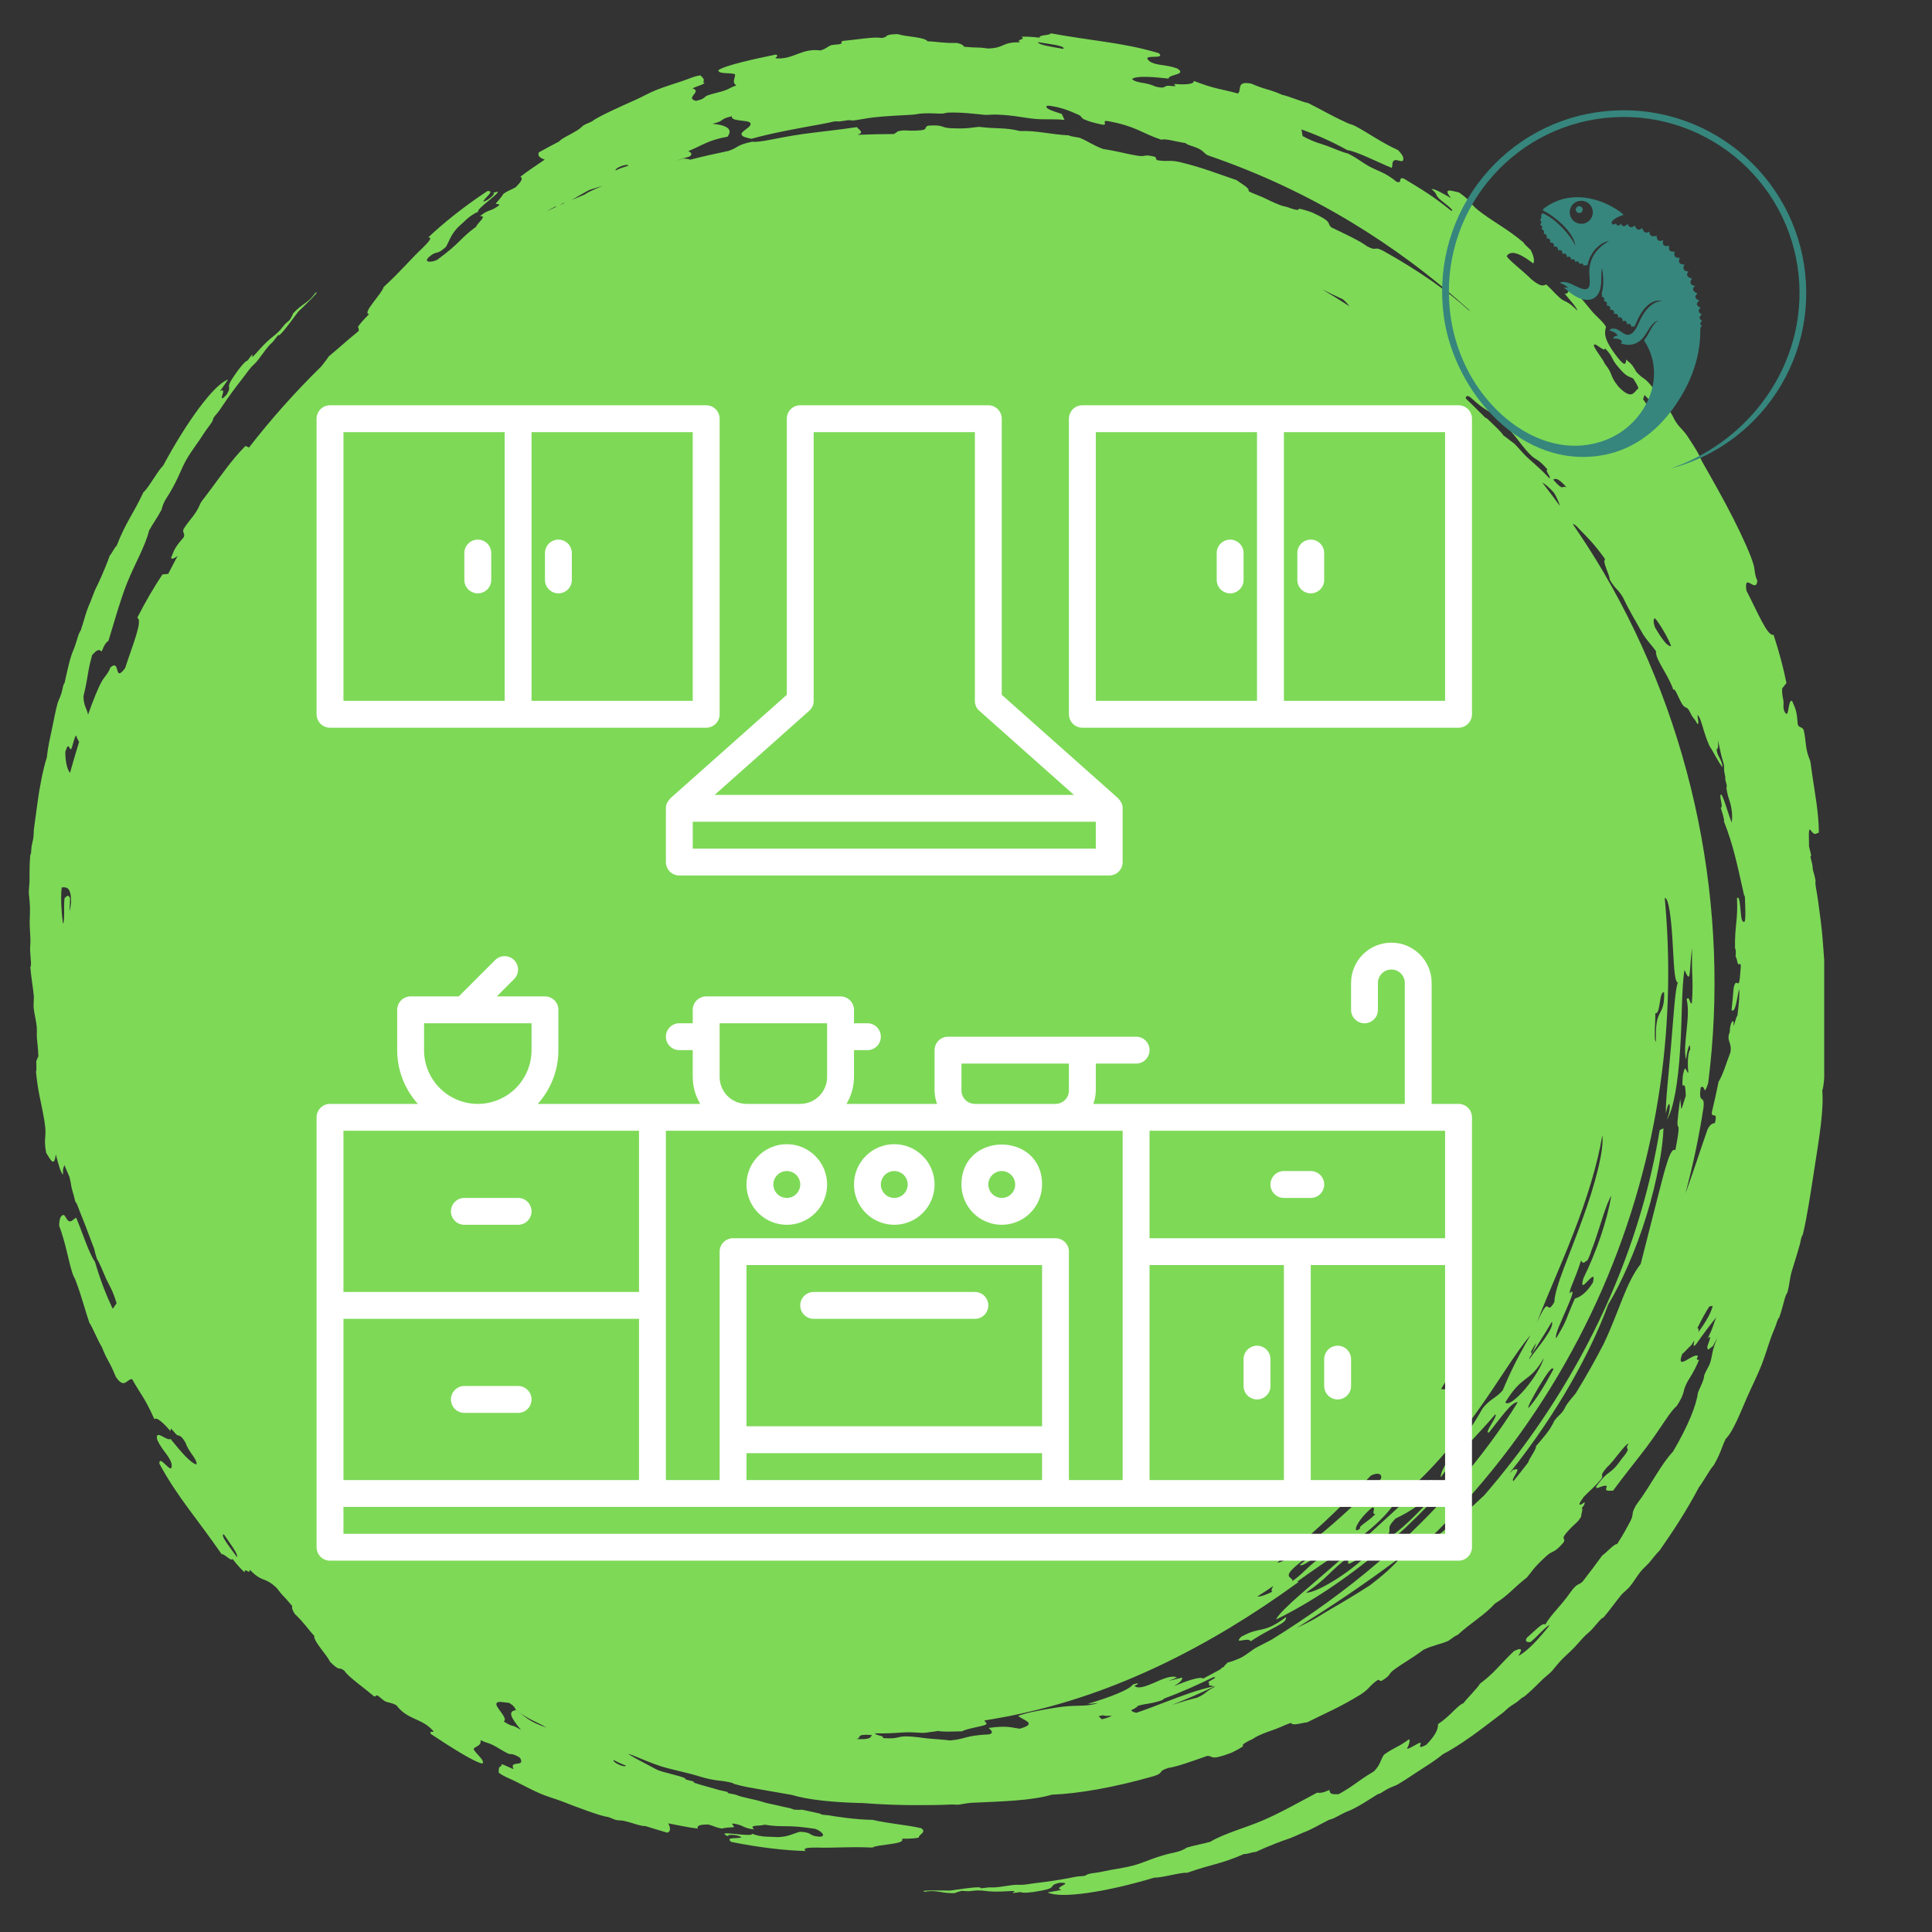
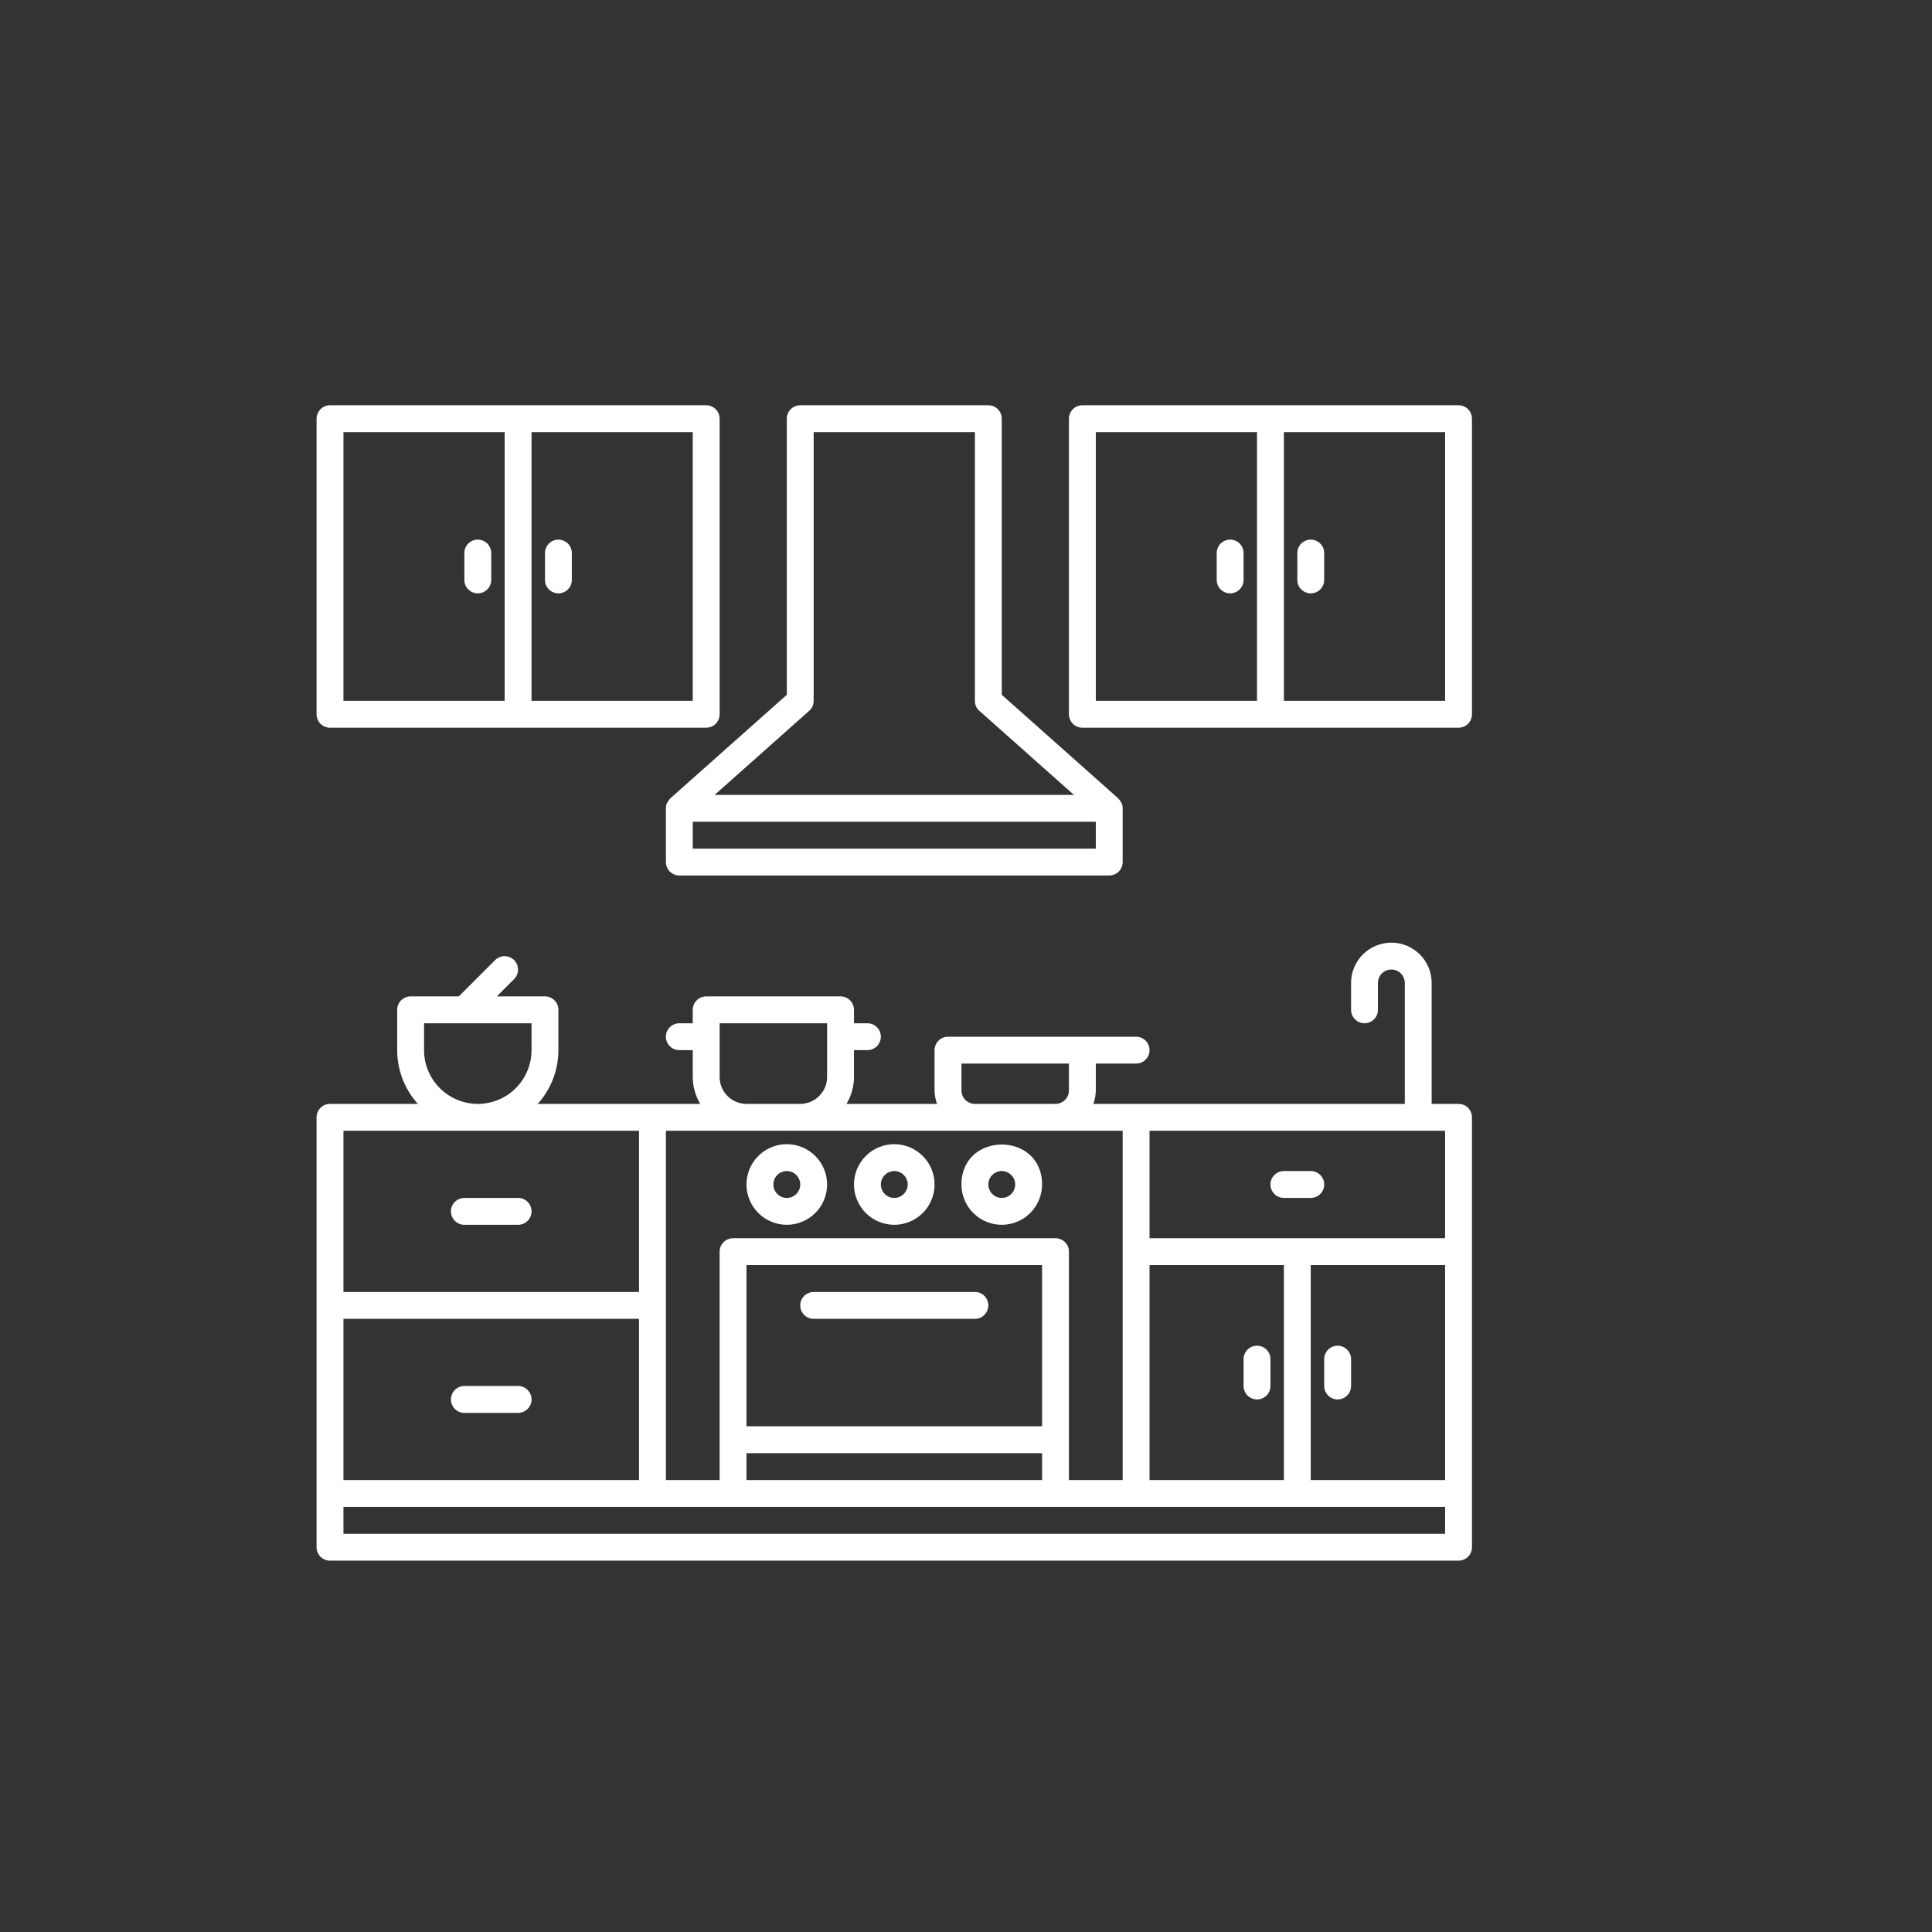
<svg xmlns="http://www.w3.org/2000/svg" width="250" zoomAndPan="magnify" viewBox="0 0 187.5 187.5" height="250" preserveAspectRatio="xMidYMid meet" version="1.0">
  <rect x="0" y="0" width="187.5" height="187.5" fill="#333333" stroke="none" />
  <defs>
    <clipPath id="fdb68ca7c8">
-       <path d="M 2.797 3.234 L 177.039 3.234 L 177.039 183.902 L 2.797 183.902 Z M 2.797 3.234 " clip-rule="nonzero" />
-     </clipPath>
+       </clipPath>
    <clipPath id="7fd285bdb0">
-       <path d="M 30.723 39.332 L 142.926 39.332 L 142.926 151.531 L 30.723 151.531 Z M 30.723 39.332 " clip-rule="nonzero" />
+       <path d="M 30.723 39.332 L 142.926 39.332 L 142.926 151.531 L 30.723 151.531 M 30.723 39.332 " clip-rule="nonzero" />
    </clipPath>
    <clipPath id="e30bb6fca5">
-       <path d="M 139 10 L 176 10 L 176 46 L 139 46 Z M 139 10 " clip-rule="nonzero" />
-     </clipPath>
+       </clipPath>
    <clipPath id="05d2b82109">
-       <path d="M 157.582 3.238 L 182.973 28.625 L 157.055 54.543 L 131.664 29.152 Z M 157.582 3.238 " clip-rule="nonzero" />
-     </clipPath>
+       </clipPath>
    <clipPath id="f853bfdfda">
      <path d="M 157.582 3.238 L 182.973 28.625 L 157.055 54.543 L 131.664 29.152 Z M 157.582 3.238 " clip-rule="nonzero" />
    </clipPath>
  </defs>
  <g clip-path="url(#fdb68ca7c8)">
    <path fill="#7ed957" d="M 166.133 107.945 C 166.371 106.957 166.59 105.969 166.789 104.977 C 167.203 104.34 167.578 103.055 167.945 102.105 C 168.09 101.121 167.508 101.027 167.879 100.137 C 167.867 99.152 168.367 98.703 168.223 99.562 C 168.371 99.348 168.469 98.723 168.617 98.547 C 168.754 97.473 168.848 96.445 168.781 95.992 C 168.574 96.844 168.43 98.371 168.047 98.031 C 168.121 97.312 168.195 96.594 168.25 95.875 C 168.559 94.547 168.77 96.547 168.906 94.25 C 169.035 93.102 168.781 93.762 168.676 93.547 C 168.582 93.352 168.555 92.957 168.441 92.848 C 168.48 92.336 168.449 92.09 168.383 92.039 C 168.348 89.766 168.68 89.305 168.574 87.164 C 168.965 86.719 168.855 89.336 169.145 89.402 C 169.488 89.902 169.379 88.164 169.34 87.008 C 169.312 86.957 169.285 86.898 169.254 86.84 C 168.547 83.695 168.23 82.09 167.312 79.723 C 167.375 79.555 167.141 78.883 166.996 78.371 C 167.301 78.422 166.754 77.055 167.055 77.109 C 167.348 77.508 167.797 79.297 168.074 79.824 C 168.09 79.52 168.121 79.277 168.086 78.848 C 167.934 77.574 167.723 77.695 167.543 76.43 C 167.594 76.43 167.59 76.301 167.566 76.121 C 167.438 75.742 167.418 75.551 167.445 75.434 C 167.379 75.109 167.316 74.801 167.32 74.66 C 167.324 74.434 167.32 74.309 167.297 74.18 C 167.156 73.695 167.008 73.195 166.949 72.844 C 166.949 72.84 166.949 72.84 166.949 72.84 L 166.715 71.832 C 166.75 72.258 166.777 72.711 166.602 72.695 C 166.594 73.355 167.125 73.68 167.172 74.457 C 166.824 74.086 166.328 73.023 165.91 72.406 C 165.359 71.156 165.328 70.668 164.996 69.762 C 164.418 68.648 165.082 70.523 164.703 70.223 C 164.461 69.707 164.316 69.766 164.055 69.195 C 163.691 68.426 163.625 68.871 163.273 68.363 C 162.957 67.902 162.516 66.609 162.402 66.969 C 161.883 65.41 160.637 64.027 160.711 63.191 C 160.285 62.602 159.961 62.309 159.473 61.586 C 158.664 60.172 157.945 58.926 157.496 57.953 C 156.926 57.039 156.895 57.348 156.219 56.254 C 156.215 55.703 155.469 54.531 155.781 54.27 C 154.711 52.773 154.027 52.121 153.27 51.348 C 152.922 50.941 152.762 50.875 152.629 50.852 C 153.648 52.34 154.633 53.855 155.547 55.41 C 164.453 70.496 167.926 88.32 165.777 105.113 C 165.281 106.602 165.555 105.18 165.055 105.535 C 164.793 107.32 165.484 106.086 165.32 107.512 C 164.91 110.207 164.324 113 163.57 115.832 C 163.598 115.75 163.633 115.668 163.66 115.586 C 164.445 113.418 165.113 111.32 165.711 109.629 C 165.957 109.105 166.191 109.023 166.43 108.992 C 166.742 107.727 166.086 108.621 166.133 107.945 Z M 166.219 126.734 L 165.891 126.793 C 165.559 127.301 165.191 127.953 164.719 128.914 C 164.879 128.871 164.855 129.074 164.832 129.281 C 165.309 128.613 166.023 127.586 166.219 126.734 Z M 60.742 171.352 C 60.207 171.152 59.871 170.977 59.547 170.797 C 59.426 171.055 60.688 171.598 60.742 171.352 Z M 53.055 167.676 C 53.055 167.676 53.055 167.672 53.055 167.672 C 51.211 167.027 51.094 166.652 50.168 166.043 C 49.953 165.898 50.051 165.609 49.375 165.25 C 48.984 165.262 48.238 165 48.172 165.355 C 48.102 165.723 49.375 166.805 48.883 167.066 C 50.035 167.789 49.402 167.176 50.559 167.887 C 49.566 166.68 49.258 166.086 50.066 165.969 C 51.609 167.059 52.133 167.105 53.055 167.676 Z M 21.719 148.902 C 21.316 148.965 22.414 150.285 23 151.121 C 23.137 150.84 22.367 149.848 21.719 148.902 Z M 6.336 72.973 C 6.352 74.066 6.535 74.668 6.793 75.008 C 7.066 74.043 7.363 73.012 7.676 71.996 C 7.594 71.875 7.527 71.715 7.453 71.566 C 7.363 70.871 7.016 72.535 6.926 72.668 C 6.727 72.938 6.699 71.785 6.336 72.973 Z M 53.902 20.047 C 53.633 20.18 53.34 20.34 53.047 20.504 C 53.352 20.359 53.66 20.219 53.965 20.078 C 53.945 20.062 53.93 20.035 53.902 20.047 Z M 54.719 19.691 C 54.645 19.723 54.488 19.816 54.34 19.906 C 54.484 19.844 54.625 19.777 54.77 19.715 C 54.758 19.695 54.746 19.68 54.719 19.691 Z M 55.484 19.41 C 55.898 19.234 56.312 19.055 56.73 18.883 C 56.852 18.801 56.984 18.715 57.195 18.609 C 57.594 18.414 58.043 18.219 58.508 18.027 L 57.379 18.375 C 57.031 18.469 56.156 19.031 55.484 19.41 Z M 59.746 16.535 C 60.27 16.297 60.629 16.184 60.984 16.082 C 60.891 15.812 59.617 16.324 59.746 16.535 Z M 66.91 15.195 C 66.477 15.312 66.027 15.457 65.578 15.621 C 65.844 15.539 66.105 15.457 66.352 15.383 C 66.801 15.43 66.945 15.445 66.945 15.508 C 68.184 15.188 69.43 14.91 70.688 14.648 C 71.684 14.324 71.402 14.094 72.984 13.754 C 73.785 13.855 75.43 13.359 77.895 13.012 C 79.527 12.785 81.258 12.621 83.164 12.336 C 83.324 12.578 83.918 12.852 83.289 13.043 C 83.285 13.055 83.297 13.07 83.297 13.082 C 84.453 13.035 85.609 13.008 86.758 13.008 C 86.895 12.922 87.051 12.832 87.113 12.75 C 87.949 12.559 87.73 12.723 89.027 12.668 C 90.254 12.621 89.543 12.32 90.125 12.191 C 91.617 12.086 91.305 12.406 92.258 12.441 C 93.973 12.523 94.215 12.371 95.016 12.312 C 96.797 12.527 97.523 12.352 99 12.719 C 100.555 12.645 101.934 13.051 103.746 13.137 C 103.812 13.23 104.375 13.289 104.762 13.367 C 105.637 13.719 106.059 14.102 107.082 14.465 C 108.445 14.668 109.5 14.977 110.383 15.109 C 111.301 15.254 110.895 14.914 112.125 15.227 L 112.258 15.535 C 113.312 15.73 113.367 15.496 114.426 15.711 C 116.734 16.266 118.062 16.828 120.02 17.484 C 120.477 17.844 121.316 18.258 121.168 18.547 C 121.551 18.77 121.77 18.809 122.555 19.148 C 123.023 19.355 123.562 19.668 124.371 19.953 C 124.727 20.074 124.785 20.02 125.234 20.207 C 125.77 20.387 126.105 20.449 126.039 20.25 C 126.34 20.289 126.809 20.43 127.316 20.609 C 129.473 21.59 128.707 21.645 129.211 22.07 C 130.465 22.668 132.023 23.398 132.672 23.902 C 133.754 24.473 133.211 23.793 134.301 24.379 C 137.762 26.309 140.645 28.355 142.496 30.078 C 142.559 30.109 142.625 30.156 142.688 30.191 C 138.918 26.762 135.125 23.965 131.059 21.512 C 126.883 19.004 122.402 16.848 117.188 15.062 C 116.75 14.812 116.816 14.566 115.879 14.242 C 115.41 14.09 115.156 14.008 115.043 13.883 C 114.324 13.789 112.98 13.398 112.73 13.566 C 110.754 12.918 110.375 12.293 107.594 11.766 C 106.742 11.613 107.648 12.18 106.961 12.094 C 106.137 11.914 105.695 11.797 105.219 11.586 C 104.887 11.441 105.02 11.289 104.633 11.125 C 103.863 10.797 103.242 10.477 101.887 10.266 C 101.555 10.227 101.523 10.328 101.559 10.402 C 101.664 10.625 102.25 10.801 103.047 11.059 L 103.312 11.641 C 102.395 11.527 101.473 11.621 100.543 11.547 C 99.457 11.461 98.461 11.184 96.75 11.121 C 96.141 11.105 96.043 11.164 95.547 11.145 C 95.527 11.145 94.707 11.043 93.828 10.977 C 92.945 10.91 92.004 10.887 91.742 10.973 C 91.324 11.105 90.977 10.961 89.66 11.004 C 88.988 11.031 89.004 11.109 88.473 11.137 C 87.438 11.199 85.926 11.258 84.738 11.398 C 84.102 11.473 83.25 11.648 82.742 11.703 C 82.793 11.699 82.523 11.645 82.262 11.672 C 82.129 11.688 81.543 11.789 81.441 11.785 C 80.789 11.758 81.051 11.805 79.801 12.031 C 77.562 12.438 75.141 12.855 72.918 13.469 C 72.316 13.332 72.062 13.277 71.973 13.07 C 71.82 12.734 73.078 12.316 72.809 11.926 C 72.602 11.617 70.875 11.812 71.035 11.281 C 69.707 11.586 70.469 11.695 69.148 12.012 C 70.703 12.164 71.098 12.609 70.609 13.266 C 68.75 13.59 68.156 14.113 66.805 14.664 C 67.062 14.805 67.262 14.961 66.91 15.195 Z M 100.723 4.086 C 100.824 4.379 102.07 4.539 103.199 4.746 C 103.434 4.418 101.727 4.266 100.723 4.086 Z M 154.68 33.5 C 154.723 33.859 155.555 34.82 155.766 35.332 C 156.602 36.367 156.152 36.395 157.086 37.543 C 158.414 38.891 158.566 38.027 159.004 37.688 C 158.984 37.492 158.742 37.113 158.5 36.738 C 158.074 36.484 157.895 36.684 156.902 35.441 C 156.32 34.727 156.609 34.691 155.77 33.805 C 155.75 34.273 154.766 33.137 154.68 33.5 Z M 159.461 38.75 C 160.301 39.895 161.207 41.312 161.188 40.719 C 161.039 40.188 160.105 38.754 159.594 38.332 Z M 160.609 60.875 C 161.461 62.328 161.895 62.754 162.18 62.703 C 161.965 62.035 160.984 60.359 160.605 59.996 C 160.422 60.102 160.469 60.438 160.609 60.875 Z M 152.066 47.328 C 151.121 46.266 150.961 46.469 150.734 46.543 C 151.836 47.828 151.57 46.992 152.066 47.328 Z M 151.383 49.094 C 151.312 48.773 151.062 48.227 150.82 47.824 C 150.273 47.23 149.926 46.953 149.68 46.836 C 150.262 47.578 150.828 48.332 151.383 49.094 Z M 155.504 110.184 C 155.02 113.082 153.988 116.367 152.766 119.52 C 151.555 122.684 150.156 125.715 149.156 128.352 C 150.559 125.289 149.934 127.926 150.848 126.367 C 150.895 124.879 152.379 121.676 153.57 118.34 C 154.789 115.023 155.699 111.586 155.504 110.184 Z M 156.379 116.035 C 155.859 116.879 155.348 118.82 154.812 120.363 C 154.684 120.742 154.555 121.094 154.43 121.402 C 154.387 121.578 154.285 121.852 154.086 122.285 C 154.004 122.355 153.945 122.395 153.895 122.41 C 153.719 122.605 153.566 122.605 153.445 122.32 C 152.793 124.344 152.355 124.98 152.324 125.527 C 152.891 124.953 152.527 125.891 152.023 127.047 C 151.527 128.199 150.871 129.551 151.023 129.883 C 152.238 127.844 151.77 128.441 152.84 126.027 C 153.379 125.867 153.957 125.48 154.59 124.473 C 155.047 122.645 153.105 126.047 153.664 124.07 C 154.98 121.383 155.977 118.414 156.379 116.035 Z M 130.969 29.727 C 130.785 29.484 130.543 29.227 130.32 29.043 C 129.613 28.723 128.953 28.402 128.312 28.078 C 129.211 28.609 130.094 29.16 130.969 29.727 Z M 150.387 46.43 C 150.566 46.305 149.871 45.605 150.191 45.574 C 149.215 44.453 149.188 44.75 148.582 44.191 C 147.879 43.504 147.438 42.82 147.023 42.324 C 146.562 41.766 146.125 41.297 145.746 40.793 C 144.492 39.734 144.492 40.195 142.645 38.512 C 142.328 38.352 142.262 38.48 142.25 38.668 C 142.891 39.281 143.523 39.902 144.148 40.539 C 144.195 40.559 144.25 40.582 144.289 40.59 C 144.883 41.16 145.664 41.859 145.918 42.277 C 146.113 42.387 146.348 42.602 146.586 42.773 C 147.078 43.113 147.07 43.156 147.551 43.688 C 148.523 44.793 148.809 44.785 150.387 46.43 Z M 149.094 130.34 C 148.871 130.652 148.688 130.961 148.566 131.262 C 148.621 131.258 148.656 131.289 148.68 131.371 C 148.906 130.863 149.031 130.551 149.094 130.34 Z M 150.613 128.266 C 149.883 129.531 149.043 130.797 148.441 131.766 C 148.434 131.812 148.418 131.863 148.418 131.91 C 149.223 130.777 150.875 128.906 150.613 128.266 Z M 148.34 136.637 C 149.035 135.906 149.926 134.445 150.758 132.895 C 150.68 132.477 150.039 133.438 149.414 134.473 C 148.797 135.512 148.188 136.633 148.34 136.637 Z M 148.031 134.777 C 148.852 133.809 149.625 132.543 149.832 131.789 C 149.102 133.078 148.566 133.449 148.027 133.859 C 147.488 134.27 146.941 134.715 146.086 136.105 C 146.359 136.426 147.211 135.75 148.031 134.777 Z M 83.109 168.77 C 84.531 168.852 84.5 168.594 84.605 168.383 C 82.918 168.258 83.695 168.66 83.109 168.77 Z M 123.574 153.918 C 123.137 154.227 122.602 154.574 122.02 154.941 C 122.34 154.977 122.879 154.762 123.465 154.484 C 123.328 154.367 123.449 154.145 123.574 153.918 Z M 126.145 151.879 C 126.52 151.547 127.195 151.066 127.027 150.988 C 125.465 152.141 125.062 152.602 125.07 152.871 C 125.074 153.141 125.473 153.191 125.434 153.441 C 126.738 152.492 126.734 152.141 128.504 150.895 C 128.363 150.324 126.484 152.191 126.145 151.879 Z M 133.988 143.57 C 134.184 143.238 133.965 142.758 133.031 143.211 C 132.984 143.262 132.941 143.305 132.898 143.355 C 132.641 143.625 132.363 143.918 132.074 144.219 C 132.117 144.391 132.398 144.41 131.355 145.254 C 131.039 145.438 130.895 145.492 130.832 145.48 C 129.391 146.926 127.703 148.523 125.996 149.965 C 125.312 150.551 124.629 151.109 123.969 151.633 C 124.297 151.766 125.906 150.73 127.844 149.16 C 129.852 147.555 132.16 145.359 133.988 143.57 Z M 133.48 146.941 C 133.008 146.961 133.602 146.309 133.188 146.289 C 131.52 147.676 131.207 148.988 131.992 148.344 C 131.867 148.066 132.684 147.762 133.48 146.941 Z M 139.859 134.812 L 140.449 134.848 C 140.973 134.051 141.855 132.852 141.691 132.676 C 141.051 133.531 140.785 133.125 139.859 134.812 Z M 147.301 136.082 C 146.719 136.012 145.629 137.625 144.508 139.02 C 143.926 139.184 145.457 137.348 145.109 137.27 C 143.469 139.215 141.191 141.375 139.836 143.367 C 139.691 142.383 142.074 139.941 143.887 136.68 C 144.672 135.707 145.125 135.742 145.832 134.941 C 146.43 133.562 146.941 132.305 148.535 129.578 C 147.16 131.152 145.523 133.969 143.355 136.992 C 141.207 140.02 138.508 143.238 135.52 145.621 C 134.738 146.895 133.406 148.125 131.859 149.305 C 130.309 150.488 128.555 151.617 126.91 152.773 C 126.582 153.008 126.238 153.25 125.887 153.5 C 125.938 153.508 125.984 153.512 126.023 153.535 C 121.516 156.809 117.238 159.391 112.742 161.551 C 108.242 163.695 103.504 165.43 97.98 166.539 C 97.176 166.695 96.363 166.836 95.551 166.969 C 95.547 167.109 95.871 167.238 95.676 167.367 C 95.434 167.531 93.746 167.77 93.375 168.023 C 92.551 168.039 91.504 168.098 91.027 167.984 C 90.812 168.047 90.496 168.055 90.207 168.105 C 89.617 168.211 89.59 168.18 88.879 168.141 C 87.406 168.051 87.215 168.262 84.938 168.219 C 84.895 168.43 85.879 168.434 85.68 168.68 C 87.16 168.781 86.969 168.555 87.793 168.516 C 88.773 168.508 89.57 168.68 90.215 168.734 C 90.938 168.801 91.574 168.824 92.199 168.91 C 93.84 168.766 93.512 168.445 96.004 168.32 C 96.527 168.152 96.137 167.914 95.957 167.695 C 97.781 167.441 98.188 167.672 98.957 167.77 C 100.785 167.27 99.277 166.953 98.809 166.523 C 99.668 166.203 101.109 165.941 102.543 165.715 C 104.156 165.457 104.863 165.617 105.922 165.445 C 106.262 165.383 106.453 165.328 106.574 165.277 C 106.207 165.328 105.863 165.363 105.57 165.359 C 107.742 164.715 109.637 163.973 109.934 163.488 C 110.711 163.223 110.465 163.465 110.098 163.609 C 110.449 163.957 111.223 163.648 112.031 163.301 C 112.836 162.945 113.676 162.559 114.227 162.793 C 113.965 162.906 113.699 163.016 113.434 163.129 C 113.891 163.008 114.328 162.902 114.723 162.812 C 114.809 163.031 114.445 163.328 113.922 163.648 C 115.168 163.121 116.547 162.66 116.758 162.91 C 117.328 162.613 117.906 162.301 118.488 161.98 C 118.492 161.957 118.492 161.938 118.52 161.906 C 118.582 161.832 118.906 161.754 118.832 161.676 C 118.777 161.621 119.195 161.43 119.051 161.387 C 119.418 161.277 119.805 161.168 120.348 160.918 C 121 160.617 121.414 160.156 122.051 159.828 C 122.398 159.652 122.871 159.402 123.375 159.148 C 126.938 156.941 130.527 154.398 133.859 151.527 C 139.305 146.883 144.016 141.402 147.301 136.082 Z M 117.777 162.762 C 116.324 163.461 114.723 164.207 113.031 164.82 C 112.938 164.887 112.848 164.949 112.773 165.004 C 111.699 165.371 111.355 165.297 110.449 165.539 C 110.344 165.68 110.102 165.828 109.789 165.973 C 109.824 166.086 110.02 166.172 110.285 166.227 C 111.285 165.883 112.207 165.527 113.074 165.195 C 114.734 164.559 116.215 164.004 117.801 163.652 C 117.477 163.535 117.211 163.676 117.375 163.34 C 116.961 163.305 117.77 162.977 117.926 162.828 C 117.969 162.789 117.852 162.777 117.777 162.762 Z M 106.617 166.566 L 106.938 166.855 C 107.469 166.73 107.781 166.594 107.891 166.496 C 107.527 166.539 107.211 166.539 107.02 166.465 C 106.895 166.496 106.77 166.523 106.617 166.566 Z M 117.852 163.676 C 116.496 164.32 115.113 164.922 113.738 165.465 C 114.566 165.195 115.375 164.957 116.184 164.758 C 117.105 164.348 117.012 164.125 117.914 163.703 C 117.895 163.691 117.871 163.684 117.852 163.676 Z M 135.957 151.09 C 133.582 152.891 130.457 155.07 127.59 156.883 C 126.992 157.266 126.414 157.633 125.859 157.984 C 126.375 157.738 126.906 157.477 127.254 157.289 C 127.895 156.949 128.5 156.539 129.129 156.176 C 130.32 155.492 131.637 154.703 132.969 153.84 C 134.156 152.941 135.246 151.996 135.957 151.09 Z M 6.805 87.223 C 6.773 87.605 6.766 88.055 6.742 88.449 C 6.805 88.242 6.859 87.98 6.898 87.586 C 6.914 86.066 6.457 86.09 5.992 86.121 C 5.871 87.082 5.957 88.422 6.105 89.645 C 6.316 89.426 6.16 87.836 6.266 87.164 C 6.48 86.938 6.688 86.777 6.805 87.223 Z M 155.52 125.062 C 152.672 131.59 148.797 137.969 143.934 143.758 C 141.777 146.328 139.414 148.773 136.891 151.074 C 137.238 150.812 137.594 150.539 137.957 150.254 C 138.66 149.723 140.762 148.07 141.785 147.172 C 142.832 146.262 143.527 145.613 144.078 145.086 C 145.832 143.043 147.508 140.902 149.07 138.66 C 152.094 134.32 154.703 129.621 156.738 124.723 C 158.777 119.824 160.246 114.73 161.07 109.676 L 161.441 109.5 C 161.398 111.281 160.836 114.594 159.805 117.93 C 158.789 121.27 157.305 124.602 156.078 126.598 C 154.449 131.047 151.246 137.043 146.492 142.973 C 146.508 142.961 146.516 142.953 146.535 142.941 C 146.723 142.785 146.891 142.551 146.938 142.637 C 147.852 142.293 146.516 143.66 146.887 143.73 C 147.375 143.129 147.852 142.531 148.309 141.93 C 148.402 141.535 149.129 140.637 149.066 140.352 C 149.684 139.633 150.379 138.832 150.621 138.316 C 150.594 138.379 150.938 137.758 150.789 137.965 C 151.191 137.398 151.363 137.387 151.691 136.938 C 151.906 136.648 151.848 136.59 152.109 136.234 C 152.43 135.793 152.641 135.574 152.918 135.23 C 153.984 133.5 154.895 131.863 155.648 130.395 C 157.219 127.082 157.746 124.582 159.23 122.664 L 160.938 115.957 C 161.59 113.402 162.141 111.223 162.59 111.637 C 163.012 109.465 162.91 109.406 162.848 109.301 C 162.77 109.191 162.738 109.035 163.059 106.645 C 163.234 107.914 163.035 108.031 163.605 106.352 C 163.543 104.184 163.164 106.465 163.312 104.418 C 163.57 103.02 163.648 104.125 163.852 104.105 C 163.789 103.578 163.746 102.227 164.031 101.863 C 164.035 100.852 163.73 101.988 163.625 102.828 C 163.277 101.43 164.098 98.723 163.691 96.98 C 163.965 96.578 163.98 97.477 164.195 97.371 C 164.293 96.055 164.258 95.426 164.242 94.77 C 164.211 94.113 164.195 93.43 164.219 92.004 C 163.898 94.266 164.152 95.684 163.48 94.133 C 163.191 95.793 163.258 98.918 163.051 101.91 C 162.871 104.898 162.426 107.73 161.746 108.684 C 162.254 107.613 162.062 106.188 161.672 108.043 C 161.621 107.086 161.949 104.203 162.18 101.414 C 162.422 98.625 162.57 95.926 162.84 95.359 C 162.461 95.32 162.449 93.254 162.312 91.199 C 162.188 89.145 161.945 87.109 161.562 87.145 C 162.09 92.797 162.043 98.98 161.109 105.418 C 160.184 111.852 158.367 118.531 155.52 125.062 Z M 161.062 98.387 C 161.281 97.953 161.539 97.621 161.504 96.312 C 160.996 96.137 161.172 98.512 160.648 98.324 C 160.66 99.375 160.488 101 160.711 101.082 C 160.656 99.355 160.84 98.82 161.062 98.387 Z M 177.242 100.797 C 177.199 101.336 177.137 102.844 177.082 103.805 C 177.027 104.68 177.027 105.27 176.852 105.848 C 177.008 107.766 176.559 110.383 176.059 113.598 C 175.738 115.676 175.367 118.172 174.965 119.797 C 174.941 119.891 174.859 119.898 174.773 120.312 C 174.742 120.434 174.707 120.66 174.672 120.781 C 174.547 121.242 174.266 122.176 173.941 123.207 C 173.66 124.105 173.715 124.523 173.453 125.484 C 173.477 125.395 173.297 125.715 173.223 125.984 C 173.059 126.551 172.887 127.27 172.688 127.824 C 172.645 127.945 172.578 127.902 172.445 128.32 C 172.203 129.062 172.125 129.125 171.906 129.727 C 171.555 130.695 171.367 131.402 170.969 132.441 C 170.574 133.449 170.043 134.496 169.543 135.625 C 168.938 137.02 168.16 139.016 167.484 139.633 C 166.996 140.648 167.07 140.867 166.328 142.188 C 165.938 142.605 165.359 143.707 164.879 144.344 C 163.598 146.754 162.379 148.586 161.062 150.48 C 160.777 150.738 160.395 151.262 160.039 151.676 C 159.863 151.875 159.418 152.285 159.273 152.461 C 158.906 152.898 158.527 153.555 158.152 154.004 C 158.016 154.176 157.445 154.66 157.359 154.766 C 156.844 155.391 156.16 156.355 155.594 157.008 C 155.453 156.895 154.625 158.09 154.156 158.457 C 153.73 158.793 153.445 159.184 152.793 159.879 C 152.117 160.598 151.934 160.613 151.078 161.613 C 150.625 162.145 150.727 162.121 150.094 162.645 C 149.512 163.117 149.16 163.605 147.957 164.633 C 147.832 164.742 147.852 164.621 147.504 164.941 C 147.039 165.375 146.758 165.406 146.25 165.867 C 146.152 165.953 145.988 166.113 145.895 166.188 L 143.898 167.703 C 142.68 168.633 141.156 169.668 140.059 170.23 C 139.258 170.883 138.539 171.316 137.676 171.879 C 137.172 172.207 136.082 172.938 135.637 173.184 C 135.371 173.336 135.051 173.406 134.641 173.629 C 134.246 173.844 133.875 174.148 133.75 174.098 C 132.77 174.715 131.66 175.457 130.832 175.77 C 130.426 175.93 130.09 176.133 129.508 176.426 C 129.195 176.582 129.062 176.574 129 176.605 C 127.891 177.16 127.355 177.527 126.41 177.879 C 126.238 177.949 125.211 178.418 125.051 178.453 C 124.762 178.535 123.098 179.145 121.879 179.73 C 121.602 179.719 120.973 179.973 120.734 179.93 C 118.406 180.945 117.504 180.93 115.223 181.754 C 114.555 181.695 112.84 182.242 112.027 182.223 C 107.43 183.605 102.957 184.305 101.672 183.66 C 102.121 183.582 102.578 183.5 103.031 183.414 C 102.055 183.188 104.387 182.703 102.848 182.719 C 101.617 182.988 102.727 183.191 100.984 183.504 C 99.973 183.695 99.258 183.742 99.016 183.621 C 97.633 183.855 98.703 183.543 98.414 183.523 C 98.148 183.508 97.082 183.602 96.453 183.578 C 95.668 183.555 95.465 183.457 94.875 183.465 C 94.613 183.465 94.238 183.535 93.965 183.543 C 93.82 183.547 93.254 183.508 93.441 183.492 C 93.191 183.516 92.586 183.73 92.672 183.727 C 91.238 183.766 91.035 183.383 89.738 183.594 C 89.312 183.484 90.012 183.465 90.75 183.465 C 91.488 183.465 92.27 183.48 92.012 183.492 C 92.543 183.473 94.426 183.102 95.117 183.172 C 95.164 183.18 95.129 183.258 95.188 183.254 C 95.363 183.254 95.965 183.156 96.09 183.168 C 96.832 183.242 98.16 182.875 98.871 182.918 C 99.43 182.949 99.828 182.832 100.746 182.723 C 101.383 182.652 102.715 182.48 104.398 182.141 C 104.77 182.062 104.914 182.125 105.371 182.023 C 105.316 182.035 105.457 181.914 105.73 181.848 C 106.023 181.781 106.59 181.738 107.141 181.609 C 107.961 181.418 109.027 181.301 109.949 181.055 C 111.117 180.75 111.695 180.363 113.344 179.93 C 113.715 179.828 114.172 179.785 114.723 179.559 C 114.805 179.523 115.336 179.262 115.062 179.344 C 116.102 179.027 116.695 178.969 117.465 178.742 C 118.816 177.926 120.801 177.422 122.578 176.66 C 124.277 175.93 125.875 175.012 127.836 173.973 C 128.074 174.031 128.43 173.988 129.023 173.715 C 129.07 174.094 129.18 174.148 129.918 174.125 C 131.508 173.242 131.672 172.898 133.34 171.91 C 134.012 171.227 133.93 170.855 134.32 170.289 C 135.387 169.527 135.699 169.582 136.75 168.789 C 136.871 168.961 136.738 169.258 136.637 169.539 C 136.207 170.09 137.633 169.164 137.789 169.133 C 138.117 169.086 137.324 169.918 138.418 169.336 C 139.336 168.395 139.586 167.781 139.555 167.332 C 140.832 166.477 141.422 165.516 142.023 165.297 C 142.434 164.754 143.34 163.895 143.645 163.387 C 145.059 162.332 145.379 161.734 146.922 160.246 C 147.664 159.871 147.797 160.004 147.359 160.699 C 148.219 160.289 149.414 158.969 150.391 157.73 C 150.09 157.734 149.074 158.969 148.523 159.367 C 148.211 159.371 147.949 159.34 148.184 158.941 C 148.887 158.344 149.789 157.355 149.957 157.676 C 150.609 156.578 151.488 155.867 152.398 154.547 C 153.09 153.598 153.172 153.879 153.582 153.504 C 154.234 152.668 154.875 151.82 155.496 150.961 C 155.965 150.641 156.625 149.836 156.941 149.848 C 157.516 148.969 157.875 148.293 158.254 147.578 C 158.586 146.906 158.258 146.965 158.789 146.062 C 160.297 144.043 161.129 142.203 162.371 140.867 C 163.84 138.375 164.637 136.359 164.781 135.176 C 164.922 134.793 165.18 134.301 165.305 133.922 C 165.355 133.781 165.422 133.402 165.371 133.527 C 165.613 132.902 165.82 132.695 165.977 132.234 C 166.203 131.547 166.086 131.203 166.668 129.828 C 166.523 130.102 166.379 130.371 166.25 130.621 C 165.668 131.098 165.734 131.039 165.695 130.703 C 165.684 130.598 166.297 129.289 165.707 129.922 C 166.273 128.867 166.219 128.641 166.574 127.832 C 165.977 128.559 165.32 129.438 164.598 130.469 C 164.035 131.074 164.77 129.453 164.156 130.527 C 163.879 130.77 163.539 131.176 163.258 131.41 C 162.582 133.203 164.387 131.207 164.789 131.605 C 164.535 132.094 164.797 131.93 164.887 131.98 C 164.707 132.453 164.402 133.09 163.797 134.043 C 163.188 135.152 163.645 135.031 162.719 136.465 C 162.082 136.965 161.273 138.48 159.777 140.469 C 158.785 141.785 157.68 143.125 156.539 144.68 C 156.25 144.621 155.645 144.848 155.949 144.266 C 155.766 143.93 154.676 144.773 154.949 144.215 C 156.223 142.453 156.168 143.324 157.355 141.621 C 158.543 140.215 157.543 140.875 158.051 140.098 C 157.723 140.109 156.57 141.887 155.996 142.355 C 155.129 143.34 155.656 143.078 155.441 143.473 C 154.711 144.387 154.332 144.598 153.695 145.277 C 153.496 145.57 153.207 145.961 153.297 146.012 C 153.512 146.133 153.961 145.457 153.738 146.051 C 153.691 146.184 153.426 146.383 153.539 146.414 C 153.648 146.449 153.426 146.977 153.457 147.18 C 153 147.906 153.039 147.641 152.164 148.598 C 151.332 149.5 152.047 149.207 151.727 149.711 C 150.746 150.84 150.742 150.391 150.043 151.043 C 148.773 152.203 148.711 152.48 148.188 153.09 C 146.777 154.195 146.387 154.832 145.086 155.625 C 144.039 156.777 142.777 157.465 141.438 158.691 C 141.324 158.672 140.887 159.027 140.559 159.246 C 139.691 159.617 139.121 159.645 138.145 160.113 C 137.039 160.938 136.074 161.465 135.355 161.996 C 134.605 162.543 135.133 162.496 134.047 163.148 L 133.734 163.023 C 132.848 163.633 132.977 163.836 132.078 164.434 C 130.055 165.68 128.719 166.223 126.871 167.145 C 126.293 167.215 125.41 167.52 125.309 167.207 C 124.875 167.32 124.699 167.449 123.902 167.762 C 123.426 167.953 122.824 168.113 122.051 168.484 C 121.711 168.652 121.707 168.73 121.262 168.914 C 120.758 169.168 120.473 169.363 120.66 169.453 C 120.422 169.637 119.992 169.875 119.508 170.105 C 117.289 170.945 117.797 170.359 117.137 170.418 C 115.824 170.883 114.207 171.469 113.395 171.574 C 112.223 171.941 113.09 172.035 111.91 172.391 C 108.098 173.48 104.613 174.078 102.086 174.172 C 100.043 174.777 97.066 174.828 94.289 174.961 C 93.824 174.984 93.078 175.16 92.914 175.148 C 92.324 175.086 92.055 175.172 90.434 175.18 C 89.367 175.18 88.438 175.211 86.508 175.145 C 85.641 175.113 84.695 175.062 83.68 174.984 C 83.586 174.984 83.492 174.98 83.395 174.98 C 80.836 174.914 78.363 174.664 76.859 174.199 C 75.84 174.027 74.809 173.84 73.73 173.652 C 72.711 173.473 72.188 173.398 71.305 173.145 C 71.039 173.07 71.301 173.07 70.781 172.961 C 69.969 172.781 69.793 172.855 68.941 172.676 C 68.141 172.508 67.852 172.371 67.012 172.152 C 66.102 171.914 64.746 171.617 64.207 171.438 C 63.133 171.094 62.352 170.727 61.316 170.316 C 61.188 170.277 61.055 170.234 60.93 170.195 C 61.188 170.34 61.438 170.516 61.668 170.641 L 63.723 171.73 C 64.16 171.98 66 172.32 66.496 172.586 C 66.539 172.605 66.477 172.664 66.527 172.684 C 66.676 172.746 67.223 172.855 67.328 172.906 C 67.359 172.926 67.32 172.996 67.355 173.012 C 68.109 173.273 69.062 173.496 69.805 173.727 C 69.949 173.77 70.523 173.871 70.617 173.918 C 70.66 173.938 70.598 174 70.648 174.016 C 70.805 174.066 71.355 174.145 71.465 174.195 C 72.035 174.453 73.02 174.566 73.992 174.867 C 74.414 175.004 74.668 175.039 75.266 175.172 C 75.637 175.25 76 175.355 76.547 175.457 C 76.766 175.5 77.047 175.617 77.004 175.613 C 77.332 175.66 77.926 175.648 77.785 175.621 C 78.422 175.742 78.887 175.863 79.535 176 C 79.762 176.047 79.531 176.086 80 176.137 C 80.113 176.148 80.309 176.156 80.418 176.176 C 81.031 176.285 83.059 176.602 84.695 176.617 C 86.129 176.969 88.16 177.121 89.414 177.434 C 89.977 177.84 89.137 178.016 89.172 178.336 C 88.84 178.418 88.27 178.453 87.523 178.449 C 87.973 179.012 85.207 178.965 84.66 179.305 C 82.164 179.199 81.094 179.367 79.242 179.305 C 78.531 179.312 77.828 179.312 78.191 179.641 C 76.195 179.582 73.766 179.324 70.953 178.754 C 70.336 178.227 71.652 178.48 71.953 178.312 C 71.672 178.039 70.289 177.969 70.75 178.254 C 69.855 177.855 70.453 177.898 71.258 177.977 C 72.059 178.059 73.062 178.164 72.984 177.961 C 73.945 178.336 74.664 178.23 75.504 178.293 C 76.574 178.246 76.938 177.953 77.645 177.77 C 78.969 177.848 78.387 178.156 79.5 178.25 C 80.34 178.25 79.598 177.633 79.102 177.488 C 77.715 177.273 76.996 177.242 76.363 177.234 C 75.734 177.227 75.188 177.246 74.164 177.082 C 73.875 177.258 72.578 177.035 73.195 177.547 C 72.066 177.402 72.258 177.191 71.418 177.02 C 70.621 176.828 71.48 177.336 71.156 177.332 C 70.992 177.332 70.398 177.371 70.043 177.457 C 69.367 177.336 69.277 177.195 68.734 177.066 C 68.109 177.07 67.586 177.117 67.719 177.461 C 66.922 177.383 65.766 177.125 64.855 176.957 C 65.066 177.383 65.121 177.723 64.77 177.863 C 64.055 177.66 63.344 177.441 62.637 177.219 C 62.199 177.25 61.422 176.914 60.582 176.719 C 60.309 176.652 60.027 176.684 59.797 176.633 C 59.645 176.602 59.051 176.328 58.957 176.324 C 58.395 176.293 55.996 175.391 54.445 174.785 C 53.828 174.555 53.059 174.34 52.434 174.066 C 51.699 173.754 50.668 173.207 50 172.871 C 49.266 172.504 48.938 172.441 48.398 172.031 C 48.406 171.555 48.414 171.457 48.695 171.375 C 48.395 170.941 49.492 171.605 49.848 171.684 C 49.348 170.773 51.078 171.586 50.453 170.582 C 49.676 170.094 49.598 170.312 49.309 170.18 C 48.855 169.977 48.207 169.527 47.766 169.32 C 47.289 169.098 47.16 169.148 46.637 168.871 C 46.738 169.438 46.191 169.441 45.957 169.723 C 46.109 170.164 47.121 170.855 46.816 171.152 C 46.051 171.035 43.613 169.477 41.812 168.281 C 41.578 167.781 42.512 168.41 41.797 167.734 C 40.73 166.73 39.531 166.875 38.469 165.496 C 37.914 165.195 37.809 165.301 37.367 165.109 C 37.258 165.062 36.742 164.594 36.645 164.555 C 36.398 164.453 36.555 164.75 36.27 164.602 C 35.41 163.867 33.688 162.645 33.453 162.172 C 32.785 161.633 33.133 162.363 32.043 161.289 C 31.688 160.555 30.398 159.258 30.5 158.762 C 29.82 158.035 29.609 157.59 28.602 156.621 C 28.371 156.273 28.305 156.031 28.367 155.871 C 27.414 154.719 27.539 155.031 26.848 154.105 C 25.609 152.945 25.523 153.66 24.223 152.324 C 24.352 152.906 23.633 152.031 23.762 152.609 C 23.477 152.379 23.062 151.926 22.562 151.293 C 22.469 151.605 21.711 150.715 21.52 150.844 C 20.305 149.102 19.297 147.773 18.324 146.457 C 17.355 145.137 16.426 143.812 15.465 142.043 C 15.457 141.035 16.773 143.383 16.66 142.117 C 16.5 141.328 15.793 140.875 15.262 139.738 C 14.996 138.578 16.238 139.934 16.547 139.641 C 17.488 140.801 18.531 142.059 19.086 142.121 C 19.074 141.477 18.352 141.02 18.004 140.008 C 17.484 139.141 17.395 139.43 17.145 139.242 C 17.027 139.148 16.699 138.723 16.605 138.652 C 16.543 138.609 16.59 138.945 16.512 138.852 C 16.109 138.371 15.203 137.418 14.984 137.742 C 14.055 135.645 13.684 135.383 12.824 133.848 C 12.301 133.797 12.09 134.891 11.23 133.605 C 10.613 132.055 10.418 132.109 9.875 130.703 C 9.516 130.168 8.984 128.805 8.672 128.371 C 8.184 126.938 8.012 126.078 7.348 124.293 C 7.219 123.941 7.141 123.941 7.004 123.488 C 6.633 122.297 6.352 120.562 5.742 118.957 C 5.766 118.094 5.945 117.988 6.133 117.914 C 6.297 117.852 6.438 118.355 6.641 118.484 C 6.934 118.672 7.137 118.27 7.395 118.18 C 7.941 119.453 8.645 121.68 9.215 122.449 C 9.816 124.516 10.375 125.805 10.938 127.02 L 11.316 126.484 C 10.934 125.188 10.566 124.684 10.297 124.098 C 9.969 123.363 9.703 122.633 9.414 122.191 C 9.277 121.781 9.199 121.465 9.137 121.188 C 8.844 120.43 8.559 119.641 8.238 118.812 C 7.996 118.195 7.695 117.477 7.438 116.785 C 7.395 116.754 7.348 116.703 7.301 116.59 C 7.246 116.375 7.199 116.172 7.148 115.977 C 7.008 115.531 6.906 115.133 6.871 114.809 C 6.828 114.617 6.785 114.426 6.746 114.238 C 6.559 113.758 6.41 113.477 6.242 113.055 C 6.191 113.402 6.078 113.219 6.121 113.992 C 5.887 113.848 5.637 112.859 5.41 112.023 C 5.273 113.453 4.828 112.391 4.48 111.883 C 4.184 110.281 4.582 110.469 4.32 108.863 C 4.02 106.973 3.688 106.098 3.492 104.012 C 3.57 103.926 3.52 103.375 3.52 102.996 C 3.582 102.801 3.656 102.633 3.738 102.48 C 3.727 102.426 3.715 102.375 3.707 102.32 C 3.723 101.938 3.621 101.293 3.582 100.75 C 3.562 100.484 3.59 99.879 3.566 99.652 C 3.516 99.086 3.316 98.352 3.262 97.77 C 3.242 97.551 3.301 96.805 3.285 96.672 C 3.207 95.863 3.004 94.699 2.941 93.84 C 3.125 93.816 2.859 92.387 2.934 91.793 C 2.992 91.258 2.918 90.777 2.887 89.828 C 2.855 88.84 2.977 88.699 2.867 87.387 C 2.812 86.691 2.758 86.781 2.836 85.961 C 2.914 85.219 2.812 84.621 2.93 83.047 C 2.945 82.883 3.02 82.977 3.035 82.508 C 3.055 81.875 3.234 81.648 3.266 80.965 C 3.273 80.836 3.273 80.605 3.289 80.484 L 3.625 78.008 C 3.824 76.484 4.168 74.672 4.547 73.5 C 4.652 72.473 4.852 71.656 5.062 70.648 C 5.184 70.059 5.438 68.773 5.578 68.281 C 5.656 67.988 5.832 67.711 5.965 67.262 C 6.09 66.832 6.137 66.355 6.262 66.301 C 6.516 65.172 6.773 63.863 7.137 63.055 C 7.309 62.652 7.406 62.273 7.605 61.652 C 7.719 61.32 7.816 61.234 7.84 61.168 C 8.23 59.988 8.344 59.352 8.766 58.434 C 8.84 58.262 9.23 57.203 9.312 57.066 C 9.465 56.805 10.207 55.195 10.652 53.918 C 10.855 53.73 11.121 53.105 11.32 52.969 C 12.242 50.602 12.891 49.973 13.918 47.773 C 14.434 47.344 15.258 45.746 15.84 45.18 C 18.113 40.949 20.77 37.289 22.137 36.832 C 21.871 37.207 21.609 37.586 21.352 37.969 C 22.199 37.438 20.895 39.43 21.969 38.328 C 22.648 37.266 21.723 37.91 22.734 36.457 C 23.312 35.605 23.777 35.062 24.039 34.98 C 24.848 33.836 24.316 34.816 24.531 34.625 C 24.734 34.445 25.418 33.621 25.879 33.191 C 26.449 32.656 26.66 32.578 27.074 32.152 C 27.258 31.969 27.477 31.656 27.66 31.457 C 27.758 31.352 28.188 30.977 28.066 31.121 C 28.227 30.93 28.5 30.348 28.441 30.414 C 29.426 29.371 29.84 29.492 30.605 28.43 C 30.984 28.203 30.508 28.715 29.984 29.234 C 29.465 29.758 28.898 30.301 29.07 30.105 C 28.711 30.5 27.645 32.094 27.109 32.535 C 27.07 32.562 27.043 32.484 27 32.523 C 26.875 32.648 26.523 33.145 26.426 33.23 C 25.848 33.699 25.172 34.898 24.641 35.375 C 24.219 35.746 24.023 36.113 23.453 36.836 C 23.055 37.34 22.234 38.406 21.289 39.836 C 21.078 40.156 20.934 40.211 20.688 40.605 C 20.715 40.559 20.699 40.746 20.551 40.984 C 20.395 41.238 20.023 41.672 19.727 42.152 C 19.281 42.871 18.613 43.707 18.133 44.531 C 17.531 45.578 17.395 46.258 16.535 47.73 C 16.352 48.066 16.055 48.422 15.828 48.973 C 15.793 49.055 15.605 49.613 15.738 49.363 C 15.227 50.32 14.855 50.781 14.469 51.488 C 14.094 53.023 13.047 54.781 12.332 56.582 C 11.652 58.297 11.172 60.078 10.523 62.199 C 10.312 62.324 10.098 62.609 9.871 63.223 C 9.566 62.992 9.453 63.027 8.945 63.57 C 8.453 65.316 8.574 65.676 8.102 67.555 C 8.109 68.488 8.41 68.711 8.547 69.352 C 9.047 67.938 9.523 66.766 9.852 66.176 C 10.141 65.648 10.516 65.371 10.715 64.773 C 11.734 63.898 11.012 66.359 12.148 64.832 C 12.867 62.598 13.891 60.176 13.32 59.957 C 14.141 58.344 14.965 56.949 15.762 55.754 L 16.328 55.691 C 16.625 55.113 16.922 54.531 17.234 53.961 C 16.953 54.156 16.672 54.328 16.605 54.133 C 16.953 53.211 17.043 53.062 17.848 52.113 C 17.961 51.719 17.691 51.75 17.809 51.352 C 18.371 50.441 18.988 49.973 19.395 48.977 C 19.551 48.621 19.469 48.816 20.5 47.426 C 21.438 46.168 22.535 44.57 23.82 43.281 C 23.984 43.352 24.094 43.383 24.16 43.438 C 26.328 40.648 28.672 38.016 31.18 35.562 C 31.449 35.215 31.738 34.855 31.906 34.586 C 32.91 33.762 33.539 33.16 34.809 32.121 C 34.82 31.969 34.828 31.816 34.73 31.738 C 34.91 31.449 35.285 31.02 35.816 30.488 C 35.098 30.414 37.086 28.488 37.23 27.859 C 39.066 26.164 39.703 25.289 41.055 24.023 C 41.551 23.512 42.047 23.012 41.559 23.043 C 43.008 21.672 44.906 20.129 47.297 18.543 C 48.105 18.477 46.996 19.23 46.902 19.559 C 47.293 19.555 48.32 18.625 47.797 18.75 C 48.707 18.398 48.254 18.789 47.633 19.305 C 47.012 19.812 46.227 20.453 46.426 20.535 C 45.48 20.957 45.051 21.539 44.41 22.09 C 43.691 22.879 43.641 23.344 43.27 23.973 C 42.277 24.855 42.473 24.223 41.621 24.949 C 41.027 25.543 41.988 25.453 42.441 25.207 C 43.57 24.371 44.102 23.887 44.551 23.445 C 45.004 23.008 45.375 22.605 46.215 21.996 C 46.293 21.668 47.367 20.902 46.57 20.98 C 47.465 20.281 47.484 20.566 48.199 20.094 C 48.895 19.664 47.93 19.914 48.16 19.688 C 48.277 19.574 48.672 19.125 48.859 18.809 C 49.422 18.418 49.582 18.453 50.062 18.16 C 50.496 17.715 50.836 17.309 50.496 17.16 C 51.113 16.656 52.113 16.016 52.871 15.488 C 52.422 15.344 52.145 15.137 52.293 14.789 C 52.941 14.426 53.594 14.078 54.254 13.734 C 54.539 13.402 55.328 13.086 56.059 12.629 C 56.297 12.484 56.477 12.266 56.676 12.137 C 56.805 12.051 57.418 11.82 57.488 11.758 C 57.906 11.387 60.238 10.324 61.762 9.652 C 62.359 9.379 63.059 8.984 63.691 8.734 C 64.434 8.438 65.547 8.09 66.254 7.852 C 67.031 7.594 67.312 7.406 67.98 7.316 C 68.316 7.652 68.379 7.727 68.234 7.984 C 68.758 8.078 67.512 8.387 67.207 8.582 C 68.203 8.871 66.406 9.523 67.555 9.789 C 68.453 9.59 68.352 9.375 68.648 9.266 C 69.117 9.086 69.891 8.945 70.348 8.777 C 70.84 8.598 70.898 8.473 71.461 8.293 C 70.988 7.969 71.371 7.574 71.34 7.215 C 70.922 7.008 69.719 7.238 69.719 6.812 C 70.344 6.352 73.172 5.727 75.289 5.297 C 75.805 5.48 74.703 5.699 75.688 5.672 C 77.152 5.625 77.895 4.672 79.621 4.895 C 80.227 4.715 80.223 4.562 80.672 4.383 C 80.781 4.344 81.477 4.309 81.574 4.266 C 81.82 4.164 81.5 4.066 81.809 3.969 C 82.934 3.875 85.016 3.523 85.516 3.691 C 86.367 3.598 85.605 3.328 87.137 3.312 C 87.906 3.578 89.734 3.582 90.02 4.008 C 91.008 4.035 91.473 4.199 92.871 4.168 C 93.277 4.254 93.496 4.379 93.566 4.539 C 95.059 4.676 94.746 4.543 95.891 4.707 C 97.586 4.648 97.141 4.082 99.008 4.105 C 98.504 3.785 99.629 3.891 99.129 3.574 C 99.496 3.535 100.105 3.566 100.906 3.656 C 100.754 3.371 101.918 3.461 101.965 3.234 C 104.055 3.605 105.703 3.828 107.324 4.07 C 108.945 4.316 110.539 4.59 112.469 5.16 C 113.191 5.863 110.598 5.141 111.57 5.953 C 112.242 6.398 113.066 6.219 114.246 6.645 C 115.258 7.273 113.418 7.195 113.41 7.625 C 111.922 7.469 110.293 7.32 109.859 7.672 C 110.324 8.117 111.156 7.93 112.117 8.395 C 113.098 8.641 112.957 8.371 113.27 8.328 C 113.414 8.309 113.953 8.379 114.066 8.359 C 114.141 8.348 113.867 8.141 113.996 8.152 C 114.617 8.211 115.93 8.242 115.855 7.852 C 118 8.68 118.445 8.602 120.141 9.074 C 120.547 8.742 119.918 7.82 121.438 8.117 C 122.969 8.777 123.07 8.598 124.449 9.207 C 125.078 9.328 126.422 9.918 126.949 10 C 128.309 10.668 129.039 11.152 130.77 11.941 C 131.109 12.102 131.168 12.043 131.586 12.266 C 132.691 12.844 134.117 13.871 135.684 14.57 C 136.281 15.199 136.227 15.402 136.148 15.586 C 136.078 15.746 135.621 15.488 135.387 15.543 C 135.043 15.617 135.188 16.043 135.066 16.293 C 133.781 15.777 131.707 14.703 130.758 14.566 C 128.875 13.535 127.562 13.02 126.305 12.559 L 126.418 13.203 C 127.609 13.852 128.223 13.945 128.828 14.172 C 129.582 14.457 130.285 14.781 130.801 14.891 C 131.793 15.387 132.07 15.691 132.801 16.102 C 133.746 16.637 134.367 16.688 135.527 17.629 C 136.164 17.887 135.625 17.09 136.262 17.344 C 138.086 18.445 139.172 19.098 140.824 20.445 C 141.371 20.551 139.871 19.484 139.699 19.312 C 139.176 18.762 139.629 18.965 138.934 18.348 C 139.203 18.285 140.078 18.805 140.828 19.23 C 139.914 18.125 140.98 18.562 141.586 18.672 C 142.93 19.594 142.516 19.742 143.836 20.691 C 145.387 21.816 146.242 22.195 147.859 23.531 C 147.863 23.648 148.289 23.996 148.559 24.266 C 148.828 24.801 148.953 25.27 148.805 25.57 C 147.133 24.289 146.535 24.414 146.227 24.844 C 146.359 25.211 147.926 26.383 148.613 27.102 C 149.562 27.883 149.785 27.719 150.062 27.609 C 150.469 27.961 150.996 28.574 151.383 28.91 C 151.945 29.398 152.078 29.113 153.082 30.145 C 153.039 29.828 152.262 29.027 151.84 28.48 C 152.312 28.656 152.098 27.863 152.66 28.16 C 153.473 28.871 154.078 29.734 154.594 30.32 C 155.027 30.797 155.617 31.262 155.863 31.723 C 155.707 32.332 155.582 32.918 157.074 34.801 C 157.828 35.719 157.758 35.168 157.836 34.891 C 158.074 35.168 158.172 35.137 158.453 35.516 C 158.547 35.641 158.879 36.172 158.715 35.992 C 159.613 37.008 159.473 36.395 160.555 37.82 C 160.918 38.414 160.469 38.281 160.973 39.008 C 161.82 40.34 161.473 39.203 161.93 39.742 C 162.379 40.332 162.355 40.527 162.695 41.02 C 163.09 41.609 163.336 41.676 163.809 42.398 C 164.109 42.852 164.547 43.523 164.812 44.008 C 165.012 44.371 165.02 44.5 165.262 44.926 C 166.152 46.488 167.297 48.496 168.234 50.355 C 169.176 52.211 169.922 53.906 170.164 54.746 C 170.336 55.32 170.266 55.781 170.547 56.344 C 170.449 57.688 169.215 55.438 169.492 57.32 C 170.57 59.406 171.562 61.84 172.121 61.594 C 172.684 63.312 173.09 64.879 173.375 66.289 L 172.957 66.812 C 172.949 67.086 172.941 67.363 173.059 67.891 C 173.164 68.402 173 68.367 173.145 68.969 C 173.672 70.102 173.469 67.801 173.926 68.031 C 174.332 68.93 174.375 69.098 174.477 70.336 C 174.676 70.695 174.848 70.48 175.047 70.844 C 175.293 71.887 175.188 72.656 175.605 73.645 C 175.75 74.008 175.668 73.809 175.926 75.523 C 176.156 77.074 176.512 78.98 176.52 80.801 C 176.105 80.969 176.105 81.066 175.68 80.527 C 175.469 80.301 175.582 81.754 175.562 82.137 C 175.602 82.312 175.773 82.957 175.773 83.051 C 175.773 83.102 175.691 83.07 175.703 83.133 C 175.727 83.316 175.91 83.934 175.91 84.074 C 175.918 84.605 176.02 84.484 176.203 85.484 C 176.195 85.438 176.164 85.734 176.219 86.039 C 176.395 87.023 176.484 87.68 176.711 89.434 C 176.891 90.82 176.965 92.312 177.09 93.883 C 177.18 95.012 177.207 95.297 177.211 96.344 C 177.227 97.105 177.355 99.676 177.242 100.797 Z M 132.652 150.914 C 130.895 151.633 130.613 152.324 130.953 151.051 C 128.828 152.66 128.973 153.062 126.754 154.562 C 127.25 154.617 128.488 154.027 129.715 153.242 C 130.941 152.461 132.145 151.484 132.652 150.914 Z M 142.82 141.293 C 140.34 144.406 137.285 147.641 133.961 150.438 C 130.648 153.238 127.078 155.586 123.836 157.176 C 124.277 156.215 127.477 153.699 130.66 150.863 C 132.262 149.449 133.871 147.973 135.262 146.695 C 136.645 145.414 137.812 144.34 138.582 143.789 C 139.449 143.156 138.941 144.914 140.438 143.438 C 138.352 145.832 136.836 146.699 135.445 147.371 C 134.184 148.629 135.512 148.242 134.219 149.492 C 135.191 149.188 136.922 147.574 138.566 145.789 C 140.227 144.012 141.789 142.066 142.82 141.293 Z M 122.449 158.141 C 122.996 158.02 123.621 157.828 124.805 156.941 C 124.969 157.551 123.375 157.938 121.375 159.289 C 121.148 158.805 119.652 159.684 120.457 158.848 C 121.422 158.316 121.902 158.262 122.449 158.141 " fill-opacity="1" fill-rule="evenodd" />
  </g>
  <g clip-path="url(#7fd285bdb0)">
    <path fill="#ffffff" d="M 65.043 77.5 C 64.945 77.594 64.867 77.703 64.805 77.824 C 64.785 77.859 64.754 77.887 64.734 77.926 C 64.66 78.09 64.625 78.266 64.625 78.445 L 64.625 83.66 C 64.625 83.836 64.656 84 64.723 84.16 C 64.789 84.32 64.883 84.461 65.004 84.586 C 65.129 84.707 65.27 84.801 65.43 84.867 C 65.59 84.934 65.754 84.965 65.93 84.965 L 107.652 84.965 C 107.824 84.965 107.988 84.934 108.148 84.867 C 108.309 84.801 108.449 84.707 108.574 84.586 C 108.695 84.461 108.789 84.32 108.855 84.16 C 108.922 84 108.953 83.836 108.953 83.66 L 108.953 78.445 C 108.953 78.266 108.918 78.09 108.844 77.926 C 108.828 77.887 108.793 77.859 108.773 77.824 C 108.711 77.703 108.633 77.594 108.535 77.5 C 108.527 77.492 108.527 77.48 108.516 77.473 L 97.219 67.43 L 97.219 40.637 C 97.219 40.461 97.188 40.297 97.121 40.137 C 97.055 39.977 96.961 39.836 96.84 39.711 C 96.715 39.59 96.574 39.496 96.414 39.43 C 96.254 39.363 96.09 39.332 95.918 39.332 L 77.664 39.332 C 77.488 39.332 77.324 39.363 77.164 39.43 C 77.004 39.496 76.863 39.59 76.742 39.711 C 76.617 39.836 76.523 39.977 76.457 40.137 C 76.391 40.297 76.359 40.461 76.359 40.637 L 76.359 67.43 L 65.062 77.473 C 65.055 77.48 65.051 77.492 65.043 77.5 Z M 106.348 82.359 L 67.23 82.359 L 67.23 79.75 L 106.348 79.75 Z M 78.527 68.988 C 78.82 68.73 78.965 68.406 78.965 68.016 L 78.965 41.938 L 94.613 41.938 L 94.613 68.016 C 94.613 68.406 94.758 68.73 95.051 68.988 L 104.223 77.145 L 69.355 77.145 Z M 141.551 39.332 L 105.043 39.332 C 104.871 39.332 104.703 39.363 104.543 39.43 C 104.383 39.496 104.242 39.59 104.121 39.711 C 104 39.836 103.906 39.977 103.84 40.137 C 103.773 40.297 103.738 40.461 103.738 40.637 L 103.738 69.32 C 103.738 69.492 103.773 69.66 103.84 69.82 C 103.906 69.977 104 70.121 104.121 70.242 C 104.242 70.363 104.383 70.457 104.543 70.523 C 104.703 70.59 104.871 70.625 105.043 70.625 L 141.551 70.625 C 141.723 70.625 141.891 70.59 142.051 70.523 C 142.211 70.457 142.352 70.363 142.473 70.242 C 142.594 70.121 142.691 69.977 142.754 69.82 C 142.82 69.66 142.855 69.492 142.855 69.32 L 142.855 40.637 C 142.855 40.461 142.82 40.297 142.754 40.137 C 142.691 39.977 142.594 39.836 142.473 39.711 C 142.352 39.59 142.211 39.496 142.051 39.43 C 141.891 39.363 141.723 39.332 141.551 39.332 Z M 106.348 41.938 L 121.992 41.938 L 121.992 68.016 L 106.348 68.016 Z M 140.246 68.016 L 124.602 68.016 L 124.602 41.938 L 140.246 41.938 Z M 120.688 53.672 L 120.688 56.281 C 120.688 56.453 120.656 56.621 120.59 56.781 C 120.523 56.941 120.43 57.082 120.309 57.203 C 120.184 57.324 120.043 57.418 119.883 57.484 C 119.727 57.551 119.559 57.586 119.387 57.586 C 119.211 57.586 119.047 57.551 118.887 57.484 C 118.727 57.418 118.586 57.324 118.465 57.203 C 118.34 57.082 118.246 56.941 118.18 56.781 C 118.113 56.621 118.082 56.453 118.082 56.281 L 118.082 53.672 C 118.082 53.5 118.113 53.336 118.18 53.176 C 118.246 53.016 118.34 52.875 118.465 52.75 C 118.586 52.629 118.727 52.535 118.887 52.469 C 119.047 52.402 119.211 52.371 119.387 52.371 C 119.559 52.371 119.727 52.402 119.883 52.469 C 120.043 52.535 120.184 52.629 120.309 52.75 C 120.43 52.875 120.523 53.016 120.59 53.176 C 120.656 53.336 120.688 53.5 120.688 53.672 Z M 125.906 56.281 L 125.906 53.672 C 125.906 53.5 125.938 53.336 126.004 53.176 C 126.07 53.016 126.164 52.875 126.285 52.75 C 126.41 52.629 126.551 52.535 126.711 52.469 C 126.871 52.402 127.035 52.371 127.207 52.371 C 127.383 52.371 127.547 52.402 127.707 52.469 C 127.867 52.535 128.008 52.629 128.129 52.75 C 128.254 52.875 128.348 53.016 128.414 53.176 C 128.48 53.336 128.512 53.5 128.512 53.672 L 128.512 56.281 C 128.512 56.453 128.48 56.621 128.414 56.781 C 128.348 56.941 128.254 57.082 128.129 57.203 C 128.008 57.324 127.867 57.418 127.707 57.484 C 127.547 57.551 127.383 57.586 127.207 57.586 C 127.035 57.586 126.871 57.551 126.711 57.484 C 126.551 57.418 126.41 57.324 126.285 57.203 C 126.164 57.082 126.07 56.941 126.004 56.781 C 125.938 56.621 125.906 56.453 125.906 56.281 Z M 32.027 70.625 L 68.535 70.625 C 68.707 70.625 68.875 70.59 69.035 70.523 C 69.195 70.457 69.336 70.363 69.457 70.242 C 69.578 70.121 69.676 69.977 69.742 69.82 C 69.805 69.66 69.84 69.492 69.84 69.32 L 69.84 40.637 C 69.84 40.461 69.805 40.297 69.742 40.137 C 69.676 39.977 69.578 39.836 69.457 39.711 C 69.336 39.59 69.195 39.496 69.035 39.43 C 68.875 39.363 68.707 39.332 68.535 39.332 L 32.027 39.332 C 31.855 39.332 31.688 39.363 31.527 39.43 C 31.367 39.496 31.227 39.59 31.105 39.711 C 30.984 39.836 30.891 39.977 30.824 40.137 C 30.758 40.297 30.723 40.461 30.723 40.637 L 30.723 69.32 C 30.723 69.492 30.758 69.66 30.824 69.82 C 30.891 69.977 30.984 70.121 31.105 70.242 C 31.227 70.363 31.367 70.457 31.527 70.523 C 31.688 70.59 31.855 70.625 32.027 70.625 Z M 67.23 68.016 L 51.586 68.016 L 51.586 41.938 L 67.23 41.938 Z M 33.332 41.938 L 48.977 41.938 L 48.977 68.016 L 33.332 68.016 Z M 47.676 53.672 L 47.676 56.281 C 47.676 56.453 47.641 56.621 47.574 56.781 C 47.508 56.941 47.414 57.082 47.293 57.203 C 47.168 57.324 47.027 57.418 46.871 57.484 C 46.711 57.551 46.543 57.586 46.371 57.586 C 46.199 57.586 46.031 57.551 45.871 57.484 C 45.711 57.418 45.57 57.324 45.449 57.203 C 45.324 57.082 45.23 56.941 45.164 56.781 C 45.098 56.621 45.066 56.453 45.066 56.281 L 45.066 53.672 C 45.066 53.5 45.098 53.336 45.164 53.176 C 45.23 53.016 45.324 52.875 45.449 52.75 C 45.57 52.629 45.711 52.535 45.871 52.469 C 46.031 52.402 46.199 52.371 46.371 52.371 C 46.543 52.371 46.711 52.402 46.871 52.469 C 47.027 52.535 47.168 52.629 47.293 52.75 C 47.414 52.875 47.508 53.016 47.574 53.176 C 47.641 53.336 47.676 53.5 47.676 53.672 Z M 52.891 56.281 L 52.891 53.672 C 52.891 53.5 52.922 53.336 52.988 53.176 C 53.055 53.016 53.148 52.875 53.27 52.75 C 53.395 52.629 53.535 52.535 53.695 52.469 C 53.855 52.402 54.02 52.371 54.191 52.371 C 54.367 52.371 54.531 52.402 54.691 52.469 C 54.852 52.535 54.992 52.629 55.117 52.75 C 55.238 52.875 55.332 53.016 55.398 53.176 C 55.465 53.336 55.496 53.5 55.496 53.672 L 55.496 56.281 C 55.496 56.453 55.465 56.621 55.398 56.781 C 55.332 56.941 55.238 57.082 55.117 57.203 C 54.992 57.324 54.852 57.418 54.691 57.484 C 54.531 57.551 54.367 57.586 54.191 57.586 C 54.02 57.586 53.855 57.551 53.695 57.484 C 53.535 57.418 53.395 57.324 53.27 57.203 C 53.148 57.082 53.055 56.941 52.988 56.781 C 52.922 56.621 52.891 56.453 52.891 56.281 Z M 141.551 107.133 L 138.941 107.133 L 138.941 95.395 C 138.941 94.879 138.844 94.379 138.645 93.898 C 138.445 93.422 138.164 92.996 137.797 92.629 C 137.43 92.266 137.008 91.98 136.527 91.781 C 136.051 91.586 135.551 91.484 135.031 91.484 C 134.512 91.484 134.016 91.586 133.535 91.781 C 133.055 91.98 132.633 92.266 132.266 92.629 C 131.898 92.996 131.617 93.422 131.418 93.898 C 131.219 94.379 131.121 94.879 131.121 95.395 L 131.121 98.004 C 131.121 98.176 131.152 98.344 131.219 98.504 C 131.285 98.664 131.379 98.805 131.504 98.926 C 131.625 99.047 131.766 99.145 131.926 99.207 C 132.086 99.273 132.25 99.309 132.426 99.309 C 132.598 99.309 132.762 99.273 132.922 99.207 C 133.082 99.145 133.223 99.047 133.348 98.926 C 133.469 98.805 133.562 98.664 133.629 98.504 C 133.695 98.344 133.727 98.176 133.727 98.004 L 133.727 95.395 C 133.727 95.223 133.762 95.059 133.828 94.898 C 133.895 94.738 133.988 94.598 134.109 94.473 C 134.23 94.352 134.371 94.258 134.531 94.191 C 134.691 94.125 134.859 94.094 135.031 94.094 C 135.203 94.094 135.371 94.125 135.531 94.191 C 135.691 94.258 135.832 94.352 135.953 94.473 C 136.074 94.598 136.172 94.738 136.234 94.898 C 136.301 95.059 136.336 95.223 136.336 95.395 L 136.336 107.133 L 106.105 107.133 C 106.262 106.711 106.344 106.277 106.348 105.828 L 106.348 103.219 L 110.258 103.219 C 110.43 103.219 110.598 103.188 110.758 103.121 C 110.918 103.055 111.059 102.961 111.18 102.836 C 111.305 102.715 111.398 102.574 111.465 102.414 C 111.531 102.254 111.562 102.09 111.562 101.914 C 111.562 101.742 111.531 101.578 111.465 101.418 C 111.398 101.258 111.305 101.117 111.18 100.992 C 111.059 100.871 110.918 100.777 110.758 100.711 C 110.598 100.645 110.43 100.613 110.258 100.613 L 92.004 100.613 C 91.832 100.613 91.664 100.645 91.504 100.711 C 91.348 100.777 91.203 100.871 91.082 100.992 C 90.961 101.117 90.867 101.258 90.801 101.418 C 90.734 101.578 90.699 101.742 90.699 101.914 L 90.699 105.828 C 90.707 106.277 90.785 106.711 90.941 107.133 L 82.152 107.133 C 82.629 106.328 82.871 105.457 82.879 104.523 L 82.879 101.914 L 84.184 101.914 C 84.355 101.914 84.52 101.883 84.68 101.816 C 84.84 101.75 84.98 101.656 85.105 101.535 C 85.227 101.41 85.32 101.27 85.387 101.109 C 85.453 100.949 85.484 100.785 85.484 100.613 C 85.484 100.438 85.453 100.273 85.387 100.113 C 85.32 99.953 85.227 99.812 85.105 99.691 C 84.98 99.566 84.84 99.473 84.68 99.406 C 84.52 99.34 84.355 99.309 84.184 99.309 L 82.879 99.309 L 82.879 98.004 C 82.879 97.832 82.844 97.664 82.777 97.504 C 82.711 97.344 82.617 97.203 82.496 97.082 C 82.375 96.961 82.234 96.867 82.074 96.801 C 81.914 96.734 81.746 96.699 81.574 96.699 L 68.535 96.699 C 68.363 96.699 68.195 96.734 68.035 96.801 C 67.875 96.867 67.734 96.961 67.613 97.082 C 67.492 97.203 67.398 97.344 67.332 97.504 C 67.266 97.664 67.23 97.832 67.23 98.004 L 67.23 99.309 L 65.93 99.309 C 65.754 99.309 65.59 99.34 65.43 99.406 C 65.27 99.473 65.129 99.566 65.008 99.691 C 64.883 99.812 64.789 99.953 64.723 100.113 C 64.656 100.273 64.625 100.438 64.625 100.613 C 64.625 100.785 64.656 100.949 64.723 101.109 C 64.789 101.27 64.883 101.41 65.008 101.535 C 65.129 101.656 65.27 101.75 65.43 101.816 C 65.59 101.883 65.754 101.914 65.93 101.914 L 67.23 101.914 L 67.23 104.523 C 67.238 105.457 67.48 106.328 67.957 107.133 L 52.184 107.133 C 52.832 106.418 53.328 105.609 53.672 104.711 C 54.02 103.812 54.191 102.879 54.191 101.914 L 54.191 98.004 C 54.195 97.832 54.16 97.664 54.094 97.504 C 54.027 97.344 53.934 97.203 53.812 97.082 C 53.688 96.961 53.547 96.867 53.387 96.801 C 53.23 96.734 53.062 96.699 52.891 96.699 L 48.215 96.699 L 49.898 95.016 C 50.02 94.891 50.113 94.75 50.18 94.59 C 50.246 94.434 50.277 94.266 50.277 94.094 C 50.277 93.922 50.242 93.758 50.176 93.598 C 50.109 93.438 50.016 93.297 49.895 93.176 C 49.773 93.055 49.633 92.961 49.473 92.895 C 49.312 92.828 49.148 92.797 48.977 92.793 C 48.805 92.793 48.637 92.828 48.48 92.891 C 48.32 92.957 48.18 93.051 48.055 93.172 L 44.527 96.699 L 39.852 96.699 C 39.68 96.699 39.512 96.734 39.352 96.801 C 39.191 96.867 39.051 96.961 38.93 97.082 C 38.805 97.203 38.711 97.344 38.645 97.504 C 38.578 97.664 38.547 97.832 38.547 98.004 L 38.547 101.914 C 38.547 102.879 38.723 103.812 39.066 104.711 C 39.414 105.609 39.91 106.418 40.555 107.133 L 32.027 107.133 C 31.855 107.133 31.688 107.164 31.527 107.23 C 31.367 107.297 31.227 107.391 31.105 107.512 C 30.984 107.637 30.891 107.777 30.824 107.938 C 30.758 108.094 30.723 108.262 30.723 108.434 L 30.723 150.156 C 30.723 150.332 30.758 150.496 30.824 150.656 C 30.891 150.816 30.984 150.957 31.105 151.082 C 31.227 151.203 31.367 151.297 31.527 151.363 C 31.688 151.43 31.855 151.461 32.027 151.461 L 141.551 151.461 C 141.723 151.461 141.891 151.43 142.051 151.363 C 142.211 151.297 142.352 151.203 142.473 151.082 C 142.594 150.957 142.691 150.816 142.754 150.656 C 142.82 150.496 142.855 150.332 142.855 150.156 L 142.855 108.434 C 142.855 108.262 142.82 108.094 142.754 107.938 C 142.691 107.777 142.594 107.637 142.473 107.512 C 142.352 107.391 142.211 107.297 142.051 107.23 C 141.891 107.164 141.723 107.133 141.551 107.133 Z M 111.562 143.641 L 111.562 122.777 L 124.602 122.777 L 124.602 143.641 Z M 127.207 122.777 L 140.246 122.777 L 140.246 143.641 L 127.207 143.641 Z M 140.246 120.168 L 111.562 120.168 L 111.562 109.738 L 140.246 109.738 Z M 108.953 143.641 L 103.738 143.641 L 103.738 121.473 C 103.738 121.301 103.707 121.133 103.641 120.973 C 103.574 120.816 103.48 120.672 103.359 120.551 C 103.234 120.43 103.094 120.336 102.934 120.27 C 102.773 120.203 102.609 120.168 102.434 120.168 L 71.145 120.168 C 70.969 120.168 70.805 120.203 70.645 120.27 C 70.484 120.336 70.344 120.43 70.223 120.551 C 70.098 120.672 70.004 120.816 69.938 120.973 C 69.871 121.133 69.84 121.301 69.84 121.473 L 69.84 143.641 L 64.625 143.641 L 64.625 109.738 L 108.953 109.738 Z M 101.133 138.422 L 72.445 138.422 L 72.445 122.777 L 101.133 122.777 Z M 72.445 141.031 L 101.133 141.031 L 101.133 143.641 L 72.445 143.641 Z M 33.332 143.641 L 33.332 127.992 L 62.016 127.992 L 62.016 143.641 Z M 93.309 105.828 L 93.309 103.219 L 103.738 103.219 L 103.738 105.828 C 103.738 106 103.707 106.168 103.641 106.324 C 103.574 106.484 103.48 106.625 103.355 106.75 C 103.234 106.871 103.094 106.965 102.934 107.031 C 102.773 107.098 102.609 107.133 102.434 107.133 L 94.613 107.133 C 94.441 107.133 94.273 107.098 94.113 107.031 C 93.953 106.965 93.812 106.871 93.691 106.75 C 93.57 106.625 93.473 106.484 93.406 106.324 C 93.344 106.168 93.309 106 93.309 105.828 Z M 69.84 104.523 L 69.84 99.309 L 80.27 99.309 L 80.27 104.523 C 80.27 104.867 80.203 105.203 80.07 105.52 C 79.938 105.84 79.75 106.121 79.504 106.367 C 79.262 106.609 78.98 106.801 78.66 106.934 C 78.34 107.062 78.008 107.129 77.664 107.133 L 72.445 107.133 C 72.102 107.129 71.77 107.062 71.449 106.934 C 71.129 106.801 70.848 106.609 70.605 106.367 C 70.359 106.121 70.172 105.84 70.039 105.52 C 69.906 105.203 69.84 104.867 69.84 104.523 Z M 41.156 101.914 L 41.156 99.309 L 51.586 99.309 L 51.586 101.914 C 51.586 102.258 51.551 102.598 51.484 102.934 C 51.418 103.27 51.32 103.594 51.188 103.91 C 51.059 104.227 50.898 104.527 50.707 104.812 C 50.516 105.098 50.301 105.363 50.059 105.605 C 49.816 105.844 49.551 106.062 49.27 106.254 C 48.984 106.441 48.684 106.602 48.367 106.734 C 48.051 106.863 47.723 106.965 47.387 107.031 C 47.051 107.098 46.711 107.133 46.371 107.133 C 46.027 107.133 45.688 107.098 45.352 107.031 C 45.016 106.965 44.691 106.863 44.375 106.734 C 44.059 106.602 43.758 106.441 43.473 106.254 C 43.188 106.062 42.926 105.844 42.684 105.605 C 42.441 105.363 42.223 105.098 42.035 104.812 C 41.844 104.527 41.684 104.227 41.551 103.91 C 41.422 103.594 41.32 103.27 41.254 102.934 C 41.188 102.598 41.156 102.258 41.156 101.914 Z M 33.332 109.738 L 62.016 109.738 L 62.016 125.387 L 33.332 125.387 Z M 140.246 148.855 L 33.332 148.855 L 33.332 146.246 L 140.246 146.246 Z M 51.586 117.562 C 51.586 117.734 51.551 117.902 51.488 118.062 C 51.422 118.219 51.328 118.363 51.203 118.484 C 51.082 118.605 50.941 118.699 50.781 118.766 C 50.621 118.832 50.453 118.867 50.281 118.867 L 45.066 118.867 C 44.895 118.867 44.727 118.832 44.566 118.766 C 44.406 118.699 44.266 118.605 44.145 118.484 C 44.023 118.363 43.93 118.219 43.863 118.062 C 43.797 117.902 43.762 117.734 43.762 117.562 C 43.762 117.391 43.797 117.223 43.863 117.062 C 43.93 116.902 44.023 116.762 44.145 116.641 C 44.266 116.52 44.406 116.422 44.566 116.355 C 44.727 116.293 44.895 116.258 45.066 116.258 L 50.281 116.258 C 50.453 116.258 50.621 116.289 50.781 116.355 C 50.941 116.422 51.082 116.516 51.203 116.641 C 51.328 116.762 51.422 116.902 51.488 117.062 C 51.551 117.223 51.586 117.391 51.586 117.562 Z M 128.512 114.953 C 128.512 115.129 128.48 115.293 128.414 115.453 C 128.348 115.613 128.254 115.754 128.129 115.875 C 128.008 116 127.867 116.094 127.707 116.16 C 127.547 116.227 127.383 116.258 127.207 116.258 L 124.602 116.258 C 124.43 116.258 124.262 116.227 124.102 116.16 C 123.941 116.094 123.801 116 123.68 115.875 C 123.559 115.754 123.461 115.613 123.395 115.453 C 123.332 115.293 123.297 115.129 123.297 114.953 C 123.297 114.781 123.332 114.613 123.395 114.457 C 123.461 114.297 123.559 114.156 123.68 114.031 C 123.801 113.91 123.941 113.816 124.102 113.75 C 124.262 113.684 124.43 113.648 124.602 113.648 L 127.207 113.648 C 127.383 113.648 127.547 113.684 127.707 113.75 C 127.867 113.816 128.008 113.91 128.129 114.031 C 128.254 114.152 128.348 114.297 128.414 114.453 C 128.48 114.613 128.512 114.781 128.512 114.953 Z M 51.586 135.816 C 51.586 135.988 51.551 136.156 51.488 136.316 C 51.422 136.473 51.328 136.617 51.203 136.738 C 51.082 136.859 50.941 136.953 50.781 137.02 C 50.621 137.086 50.453 137.121 50.281 137.121 L 45.066 137.121 C 44.895 137.121 44.727 137.086 44.566 137.02 C 44.406 136.953 44.266 136.859 44.145 136.738 C 44.023 136.617 43.93 136.473 43.863 136.316 C 43.797 136.156 43.762 135.988 43.762 135.816 C 43.762 135.645 43.797 135.477 43.863 135.316 C 43.93 135.156 44.023 135.016 44.145 134.895 C 44.266 134.77 44.406 134.676 44.566 134.609 C 44.727 134.543 44.895 134.512 45.066 134.512 L 50.281 134.512 C 50.453 134.512 50.621 134.543 50.781 134.609 C 50.941 134.676 51.082 134.77 51.203 134.895 C 51.328 135.016 51.422 135.156 51.488 135.316 C 51.551 135.477 51.586 135.645 51.586 135.816 Z M 131.121 131.902 L 131.121 134.512 C 131.121 134.684 131.086 134.852 131.02 135.012 C 130.953 135.172 130.859 135.312 130.738 135.434 C 130.617 135.555 130.477 135.648 130.316 135.715 C 130.156 135.781 129.988 135.816 129.816 135.816 C 129.645 135.816 129.477 135.781 129.316 135.715 C 129.156 135.648 129.016 135.555 128.895 135.434 C 128.773 135.312 128.68 135.172 128.613 135.012 C 128.547 134.852 128.512 134.684 128.512 134.512 L 128.512 131.902 C 128.512 131.73 128.547 131.566 128.613 131.406 C 128.68 131.246 128.773 131.105 128.895 130.98 C 129.016 130.859 129.156 130.766 129.316 130.699 C 129.477 130.633 129.645 130.602 129.816 130.602 C 129.988 130.602 130.156 130.633 130.316 130.699 C 130.477 130.766 130.617 130.859 130.738 130.98 C 130.859 131.105 130.953 131.246 131.02 131.406 C 131.086 131.566 131.121 131.73 131.121 131.902 Z M 123.297 131.902 L 123.297 134.512 C 123.297 134.684 123.266 134.852 123.199 135.012 C 123.133 135.172 123.039 135.312 122.914 135.434 C 122.793 135.555 122.652 135.648 122.492 135.715 C 122.332 135.781 122.168 135.816 121.992 135.816 C 121.82 135.816 121.652 135.781 121.496 135.715 C 121.336 135.648 121.195 135.555 121.07 135.434 C 120.949 135.312 120.855 135.172 120.789 135.012 C 120.723 134.852 120.688 134.684 120.688 134.512 L 120.688 131.902 C 120.688 131.73 120.723 131.566 120.789 131.406 C 120.855 131.246 120.949 131.105 121.07 130.98 C 121.195 130.859 121.336 130.766 121.496 130.699 C 121.652 130.633 121.82 130.602 121.992 130.602 C 122.168 130.602 122.332 130.633 122.492 130.699 C 122.652 130.766 122.793 130.859 122.914 130.98 C 123.039 131.105 123.133 131.246 123.199 131.406 C 123.266 131.566 123.297 131.73 123.297 131.902 Z M 93.309 114.953 C 93.309 115.473 93.406 115.973 93.605 116.449 C 93.805 116.93 94.086 117.352 94.453 117.719 C 94.82 118.086 95.242 118.371 95.723 118.566 C 96.203 118.766 96.703 118.867 97.219 118.867 C 97.738 118.867 98.238 118.766 98.719 118.566 C 99.195 118.371 99.621 118.086 99.984 117.719 C 100.352 117.352 100.637 116.93 100.832 116.449 C 101.031 115.973 101.133 115.473 101.133 114.953 C 101.133 109.785 93.309 109.785 93.309 114.953 Z M 97.219 116.258 C 97.047 116.258 96.883 116.227 96.723 116.16 C 96.562 116.094 96.422 116 96.297 115.875 C 96.176 115.754 96.082 115.613 96.016 115.453 C 95.949 115.293 95.918 115.129 95.918 114.953 C 95.918 114.781 95.949 114.613 96.016 114.457 C 96.082 114.297 96.176 114.156 96.297 114.031 C 96.422 113.91 96.562 113.816 96.723 113.75 C 96.883 113.684 97.047 113.648 97.219 113.648 C 97.395 113.648 97.559 113.684 97.719 113.75 C 97.879 113.816 98.02 113.91 98.141 114.031 C 98.266 114.156 98.359 114.297 98.426 114.457 C 98.492 114.613 98.523 114.781 98.523 114.953 C 98.523 115.129 98.492 115.293 98.426 115.453 C 98.359 115.613 98.266 115.754 98.141 115.875 C 98.02 116 97.879 116.094 97.719 116.16 C 97.559 116.227 97.395 116.258 97.219 116.258 Z M 86.789 111.043 C 86.27 111.043 85.773 111.141 85.293 111.34 C 84.812 111.539 84.391 111.82 84.023 112.188 C 83.656 112.555 83.375 112.977 83.176 113.457 C 82.977 113.938 82.879 114.434 82.879 114.953 C 82.879 115.473 82.977 115.973 83.176 116.449 C 83.375 116.93 83.656 117.352 84.023 117.719 C 84.391 118.086 84.812 118.371 85.293 118.566 C 85.773 118.766 86.27 118.867 86.789 118.867 C 87.309 118.867 87.809 118.766 88.285 118.566 C 88.766 118.371 89.188 118.086 89.555 117.719 C 89.922 117.352 90.203 116.93 90.402 116.449 C 90.602 115.973 90.699 115.473 90.699 114.953 C 90.699 114.438 90.602 113.938 90.402 113.457 C 90.203 112.98 89.922 112.555 89.555 112.191 C 89.188 111.824 88.766 111.539 88.285 111.34 C 87.809 111.145 87.309 111.043 86.789 111.043 Z M 86.789 116.258 C 86.617 116.258 86.449 116.227 86.289 116.16 C 86.129 116.094 85.988 116 85.867 115.875 C 85.746 115.754 85.652 115.613 85.586 115.453 C 85.52 115.293 85.484 115.129 85.484 114.953 C 85.484 114.781 85.52 114.613 85.586 114.457 C 85.652 114.297 85.746 114.156 85.867 114.031 C 85.988 113.91 86.129 113.816 86.289 113.75 C 86.449 113.684 86.617 113.648 86.789 113.648 C 86.961 113.648 87.129 113.684 87.289 113.75 C 87.449 113.816 87.59 113.91 87.711 114.031 C 87.832 114.156 87.93 114.297 87.992 114.457 C 88.059 114.613 88.094 114.781 88.094 114.953 C 88.094 115.129 88.059 115.293 87.992 115.453 C 87.926 115.613 87.832 115.754 87.711 115.875 C 87.59 116 87.449 116.094 87.289 116.16 C 87.129 116.227 86.961 116.258 86.789 116.258 Z M 76.359 111.043 C 75.84 111.043 75.34 111.141 74.863 111.34 C 74.383 111.539 73.961 111.82 73.594 112.188 C 73.227 112.555 72.941 112.977 72.746 113.457 C 72.547 113.938 72.445 114.434 72.445 114.953 C 72.445 115.473 72.547 115.973 72.746 116.449 C 72.941 116.93 73.227 117.352 73.594 117.719 C 73.961 118.086 74.383 118.371 74.863 118.566 C 75.34 118.766 75.84 118.867 76.359 118.867 C 76.879 118.867 77.375 118.766 77.855 118.566 C 78.336 118.371 78.758 118.086 79.125 117.719 C 79.492 117.352 79.773 116.93 79.973 116.449 C 80.172 115.973 80.27 115.473 80.27 114.953 C 80.27 114.438 80.172 113.938 79.973 113.457 C 79.773 112.98 79.488 112.555 79.125 112.191 C 78.758 111.824 78.332 111.539 77.855 111.34 C 77.375 111.145 76.879 111.043 76.359 111.043 Z M 76.359 116.258 C 76.188 116.258 76.02 116.227 75.859 116.16 C 75.699 116.094 75.559 116 75.438 115.875 C 75.312 115.754 75.219 115.613 75.152 115.453 C 75.086 115.293 75.055 115.129 75.055 114.953 C 75.055 114.781 75.086 114.613 75.152 114.457 C 75.219 114.297 75.312 114.156 75.438 114.031 C 75.559 113.91 75.699 113.816 75.859 113.75 C 76.02 113.684 76.188 113.648 76.359 113.648 C 76.531 113.648 76.699 113.684 76.859 113.75 C 77.016 113.816 77.16 113.91 77.281 114.031 C 77.402 114.156 77.496 114.297 77.562 114.457 C 77.629 114.613 77.664 114.781 77.664 114.953 C 77.664 115.129 77.629 115.293 77.562 115.453 C 77.496 115.613 77.402 115.754 77.281 115.875 C 77.156 116 77.016 116.094 76.859 116.16 C 76.699 116.227 76.531 116.258 76.359 116.258 Z M 77.664 126.688 C 77.664 126.516 77.695 126.348 77.762 126.191 C 77.828 126.031 77.922 125.891 78.043 125.766 C 78.168 125.645 78.309 125.551 78.469 125.484 C 78.629 125.418 78.793 125.387 78.965 125.387 L 94.613 125.387 C 94.785 125.387 94.953 125.418 95.113 125.484 C 95.27 125.551 95.414 125.645 95.535 125.766 C 95.656 125.891 95.75 126.031 95.816 126.191 C 95.883 126.348 95.918 126.516 95.918 126.688 C 95.918 126.863 95.883 127.027 95.816 127.188 C 95.75 127.348 95.656 127.488 95.535 127.609 C 95.414 127.734 95.27 127.828 95.113 127.895 C 94.953 127.961 94.785 127.992 94.613 127.992 L 78.965 127.992 C 78.793 127.992 78.629 127.961 78.469 127.895 C 78.309 127.828 78.168 127.734 78.043 127.609 C 77.922 127.488 77.828 127.348 77.762 127.188 C 77.695 127.027 77.664 126.863 77.664 126.688 Z M 77.664 126.688 " fill-opacity="1" fill-rule="nonzero" />
  </g>
  <g clip-path="url(#e30bb6fca5)">
    <g clip-path="url(#05d2b82109)">
      <g clip-path="url(#f853bfdfda)">
        <path fill="#36867d" d="M 154.262 19.82 C 154.695 20.262 154.691 20.969 154.25 21.402 C 153.809 21.836 153.098 21.828 152.664 21.387 C 152.23 20.945 152.234 20.234 152.676 19.801 C 153.117 19.371 153.828 19.379 154.262 19.82 Z M 153.504 20.109 C 153.633 20.242 153.629 20.449 153.5 20.578 C 153.367 20.707 153.156 20.703 153.031 20.574 C 152.902 20.441 152.902 20.234 153.031 20.105 C 153.164 19.977 153.375 19.977 153.504 20.109 Z M 140.641 29.277 C 140.508 26.977 140.844 24.758 141.559 22.711 C 142.301 20.586 143.457 18.645 144.938 16.996 C 147.836 13.758 151.977 11.629 156.668 11.379 C 158.969 11.254 161.188 11.594 163.234 12.316 C 165.363 13.066 167.305 14.23 168.961 15.711 C 170.613 17.195 171.984 19 172.961 21.031 C 173.902 22.988 174.484 25.16 174.617 27.461 C 174.859 31.801 173.461 35.895 170.941 39.168 C 168.746 42.023 165.691 44.25 162.137 45.465 C 163.52 45.109 164.832 44.586 166.055 43.926 C 167.852 42.953 169.457 41.68 170.805 40.176 C 172.34 38.465 173.539 36.449 174.312 34.242 C 175.055 32.121 175.402 29.816 175.266 27.426 C 175.129 25.035 174.527 22.781 173.547 20.75 C 172.535 18.641 171.113 16.766 169.395 15.227 C 167.676 13.688 165.66 12.48 163.449 11.703 C 161.324 10.953 159.02 10.598 156.629 10.727 C 154.242 10.855 151.988 11.449 149.961 12.422 C 147.852 13.434 145.984 14.848 144.449 16.562 C 142.914 18.273 141.715 20.289 140.941 22.492 C 140.199 24.617 139.852 26.922 139.988 29.312 C 140.016 29.801 140.062 30.285 140.129 30.762 C 141.148 38.098 147.773 45.723 155.762 44.133 C 158.52 43.582 161.133 41.812 163.125 38.512 C 164.312 36.543 165.035 34.34 165.016 31.977 C 165.016 31.836 165.023 31.734 165.156 31.668 C 165.172 31.656 165.184 31.652 165.184 31.652 C 165.184 31.648 165.18 31.645 165.172 31.641 C 164.957 31.48 164.969 31.352 165.168 31.164 C 165.184 31.148 165.195 31.141 165.195 31.137 C 165.195 31.137 165.191 31.133 165.184 31.125 C 164.668 30.828 165.164 30.531 165.16 30.516 C 165.16 30.512 165.09 30.484 165.035 30.441 C 164.816 30.285 164.793 30.074 165.016 29.898 C 165.039 29.879 165.055 29.871 165.055 29.871 C 165.051 29.867 165.039 29.863 165.02 29.852 C 164.66 29.699 164.531 29.449 164.918 29.188 C 164.922 29.184 164.926 29.184 164.926 29.184 C 164.922 29.18 164.906 29.172 164.887 29.16 C 164.551 28.996 164.387 28.828 164.703 28.523 C 164.727 28.5 164.738 28.488 164.738 28.484 C 164.738 28.484 164.711 28.473 164.676 28.453 C 163.953 28.09 164.516 27.77 164.512 27.758 C 164.512 27.754 164.406 27.73 164.402 27.73 C 163.777 27.566 164.211 27.035 164.207 27.031 C 164.203 27.016 163.504 26.93 163.812 26.41 C 163.84 26.367 163.863 26.34 163.859 26.336 C 163.859 26.336 163.848 26.336 163.832 26.336 C 163.559 26.352 163.332 26.188 163.391 25.891 C 163.414 25.773 163.473 25.672 163.473 25.668 C 163.469 25.664 162.773 25.73 162.984 25.133 C 163.008 25.074 163.031 25.031 163.031 25.031 C 163.023 25.023 162.977 25.027 162.914 25.027 C 162.289 25.012 162.543 24.422 162.535 24.414 C 162.535 24.414 162.5 24.418 162.461 24.422 C 161.77 24.473 162.031 23.883 161.992 23.848 C 161.992 23.848 161.348 24.043 161.379 23.504 C 161.383 23.41 161.414 23.332 161.402 23.32 C 161.391 23.312 161.348 23.336 161.285 23.355 C 160.734 23.516 160.785 22.883 160.77 22.875 C 160.766 22.871 160.723 22.887 160.66 22.906 C 160.344 22.988 160.051 22.871 160.09 22.504 C 160.09 22.484 160.094 22.469 160.094 22.469 C 160.07 22.453 159.676 22.828 159.426 22.266 C 159.418 22.254 159.387 22.137 159.379 22.133 C 159.379 22.133 159.25 22.227 159.176 22.258 C 158.793 22.418 158.688 21.906 158.66 21.895 C 158.641 21.891 158.238 22.258 158.035 21.875 C 157.996 21.805 157.984 21.734 157.977 21.734 C 157.941 21.727 157.617 22.18 157.359 21.797 C 157.328 21.754 157.309 21.695 157.305 21.695 C 157.301 21.695 157.25 21.797 157.18 21.848 C 157.066 21.922 156.938 21.887 156.867 21.766 C 156.836 21.715 156.816 21.668 156.809 21.668 C 156.797 21.664 156.793 21.68 156.781 21.699 C 156.758 21.734 156.719 21.758 156.676 21.77 C 156.434 21.836 156.305 21.617 156.516 21.406 C 156.633 21.285 156.832 21.156 157.055 21.047 C 157.32 20.918 157.629 20.887 157.527 20.793 C 157.344 20.629 157.117 20.469 156.871 20.312 C 154.73 18.965 152.047 18.598 149.926 20.164 C 149.863 20.215 149.816 20.246 149.777 20.289 C 149.707 20.359 149.715 20.414 149.883 20.5 C 150.023 20.574 150.172 20.656 150.324 20.754 C 151.293 21.363 152.734 22.656 152.895 23.871 L 152.883 23.844 C 152.391 22.746 150.961 21.258 149.836 20.746 C 149.812 20.734 149.785 20.723 149.762 20.719 C 149.676 20.695 149.605 20.723 149.586 20.863 C 149.574 20.934 149.574 21.008 149.578 21.07 C 149.578 21.145 149.578 21.199 149.527 21.262 C 149.516 21.281 149.496 21.297 149.477 21.309 C 149.453 21.324 149.438 21.328 149.438 21.328 C 149.438 21.328 149.473 21.352 149.5 21.379 C 149.629 21.527 149.605 21.652 149.465 21.777 C 149.465 21.777 149.461 21.781 149.461 21.781 C 149.461 21.781 149.48 21.797 149.508 21.816 C 149.633 21.914 149.734 22.016 149.641 22.18 C 149.621 22.223 149.598 22.254 149.598 22.254 C 149.602 22.262 149.648 22.27 149.703 22.293 C 149.812 22.348 149.883 22.461 149.848 22.582 C 149.84 22.613 149.824 22.645 149.816 22.676 C 149.809 22.688 149.805 22.703 149.805 22.703 C 149.805 22.703 149.828 22.699 149.855 22.699 C 150.066 22.703 150.16 22.906 150.102 23.078 C 150.094 23.109 150.082 23.129 150.086 23.133 C 150.09 23.141 150.152 23.129 150.223 23.141 C 150.406 23.172 150.484 23.316 150.438 23.488 C 150.426 23.523 150.414 23.555 150.414 23.555 C 150.414 23.555 150.48 23.539 150.559 23.543 C 150.711 23.551 150.797 23.641 150.812 23.789 C 150.82 23.867 150.797 23.945 150.797 23.945 C 150.797 23.945 150.805 23.945 150.812 23.941 C 151.262 23.824 151.199 24.312 151.211 24.316 C 151.211 24.316 151.215 24.316 151.223 24.309 C 151.473 24.176 151.645 24.371 151.637 24.621 C 151.633 24.641 151.633 24.66 151.633 24.66 C 151.652 24.652 151.715 24.617 151.793 24.609 C 152 24.59 152.059 24.781 152.074 24.945 C 152.074 24.953 152.074 24.961 152.074 24.961 C 152.074 24.961 152.078 24.961 152.082 24.957 C 152.312 24.848 152.449 24.934 152.48 25.172 C 152.484 25.195 152.484 25.211 152.488 25.215 C 152.512 25.227 152.797 24.973 152.883 25.418 C 152.883 25.434 152.887 25.449 152.891 25.449 C 152.891 25.449 152.895 25.445 152.902 25.438 C 152.945 25.395 152.988 25.375 153.031 25.367 C 153.191 25.34 153.246 25.504 153.293 25.625 C 153.293 25.633 153.297 25.637 153.297 25.637 C 153.297 25.637 153.297 25.637 153.301 25.637 C 153.48 25.496 153.625 25.562 153.691 25.77 C 153.703 25.801 153.707 25.828 153.707 25.828 C 153.707 25.828 153.723 25.805 153.75 25.781 C 153.82 25.711 153.93 25.727 154.012 25.758 C 154.031 25.766 154.031 25.77 154.059 25.773 C 154.066 25.719 154.078 25.656 154.098 25.594 C 154.266 24.918 154.637 24.297 155.176 23.852 C 155.391 23.672 155.629 23.531 155.887 23.453 C 155.934 23.438 155.984 23.426 156.035 23.414 C 156.062 23.41 156.09 23.406 156.121 23.402 C 156.137 23.398 156.148 23.398 156.148 23.402 C 156.02 23.477 155.848 23.574 155.699 23.676 C 155.551 23.777 155.41 23.891 155.281 24.016 C 154.461 24.789 154.176 25.668 154.254 26.715 C 154.336 27.809 154.359 28.457 153.023 27.816 C 152.562 27.594 151.992 27.273 151.473 27.391 C 151.367 27.414 151.367 27.438 151.465 27.484 C 151.578 27.535 151.734 27.609 151.875 27.688 C 151.969 27.742 152.07 27.816 152.121 27.867 C 152.172 27.914 152.18 27.938 152.094 27.93 C 151.965 27.918 151.707 27.852 151.816 27.945 C 151.988 28.094 152.176 28.246 152.332 28.367 C 152.438 28.449 152.547 28.527 152.656 28.602 C 154.047 29.531 155.305 29.188 155.395 27.434 C 155.418 27.039 155.398 26.629 155.43 26.289 C 155.445 26.133 155.461 26 155.461 26 C 155.461 26.008 155.469 26.047 155.469 26.059 C 155.625 26.832 155.66 27.676 155.453 28.438 C 155.445 28.465 155.438 28.496 155.434 28.516 C 155.48 28.582 155.492 28.625 155.465 28.707 C 155.453 28.746 155.434 28.777 155.434 28.777 C 155.434 28.777 155.441 28.777 155.445 28.781 C 155.605 28.836 155.738 28.91 155.684 29.105 C 155.664 29.168 155.637 29.215 155.641 29.227 C 155.641 29.227 155.664 29.223 155.691 29.223 C 155.902 29.227 155.996 29.43 155.938 29.602 C 155.926 29.629 155.918 29.652 155.922 29.656 C 155.926 29.664 155.988 29.652 156.059 29.664 C 156.195 29.688 156.305 29.797 156.289 29.941 C 156.281 30.016 156.242 30.07 156.25 30.078 C 156.25 30.078 156.316 30.062 156.395 30.066 C 156.543 30.074 156.633 30.164 156.648 30.312 C 156.656 30.387 156.633 30.469 156.633 30.469 C 156.637 30.473 156.684 30.453 156.746 30.453 C 157.113 30.449 157.027 30.828 157.043 30.84 C 157.047 30.844 157.062 30.832 157.082 30.82 C 157.273 30.711 157.477 30.887 157.473 31.094 C 157.473 31.141 157.465 31.18 157.469 31.184 C 157.488 31.176 157.551 31.141 157.629 31.133 C 157.766 31.117 157.863 31.219 157.891 31.348 C 157.906 31.406 157.902 31.477 157.91 31.484 C 157.918 31.488 157.98 31.445 158.059 31.434 C 158.188 31.418 158.277 31.504 158.305 31.625 C 158.32 31.684 158.316 31.734 158.32 31.738 C 158.324 31.738 158.344 31.723 158.371 31.707 C 158.449 31.668 158.52 31.664 158.598 31.699 C 158.617 31.711 158.617 31.711 158.617 31.711 C 158.629 31.695 158.66 31.625 158.691 31.555 C 158.844 31.219 158.957 30.945 159.137 30.625 C 160.176 28.773 161.309 29.223 161.309 29.223 C 160.797 29.207 160.309 29.512 159.938 29.902 C 159.457 30.406 159.16 31.062 158.945 31.547 C 158.789 31.906 158.484 32.398 158.09 32.484 C 157.926 32.52 157.77 32.469 157.625 32.387 C 157.363 32.242 157.152 32.035 156.879 31.941 C 156.695 31.879 156.414 31.848 156.258 31.984 C 156.234 32.004 156.219 32.023 156.203 32.051 C 156.191 32.074 156.246 32.086 156.336 32.113 C 156.523 32.172 156.84 32.289 156.977 32.551 C 156.992 32.574 156.984 32.574 156.957 32.578 C 156.836 32.594 156.629 32.66 156.57 32.777 C 156.559 32.801 156.555 32.824 156.566 32.84 C 156.574 32.859 156.613 32.859 156.652 32.859 C 156.875 32.848 157.125 32.883 157.305 33.012 C 157.422 33.098 157.457 33.168 157.348 33.242 C 157.211 33.324 157.418 33.363 157.48 33.383 C 158.348 33.625 159.109 33.312 159.613 32.578 C 159.746 32.391 159.875 32.18 160.012 31.961 C 160.195 31.668 160.395 31.391 160.676 31.219 C 160.824 31.129 160.941 31.113 160.941 31.113 C 160.926 31.117 160.91 31.129 160.895 31.137 C 160.32 31.504 160.09 32.301 159.695 32.84 C 159.645 32.91 159.594 32.977 159.551 33.035 C 161.93 36.625 159.648 41.223 155.867 42.688 C 152.445 44.016 148.93 42.906 146.195 40.633 C 145.043 39.672 144.043 38.527 143.254 37.324 C 141.945 35.324 141.109 33.039 140.773 30.652 C 140.711 30.195 140.664 29.734 140.641 29.277 " fill-opacity="1" fill-rule="evenodd" />
      </g>
    </g>
  </g>
</svg>